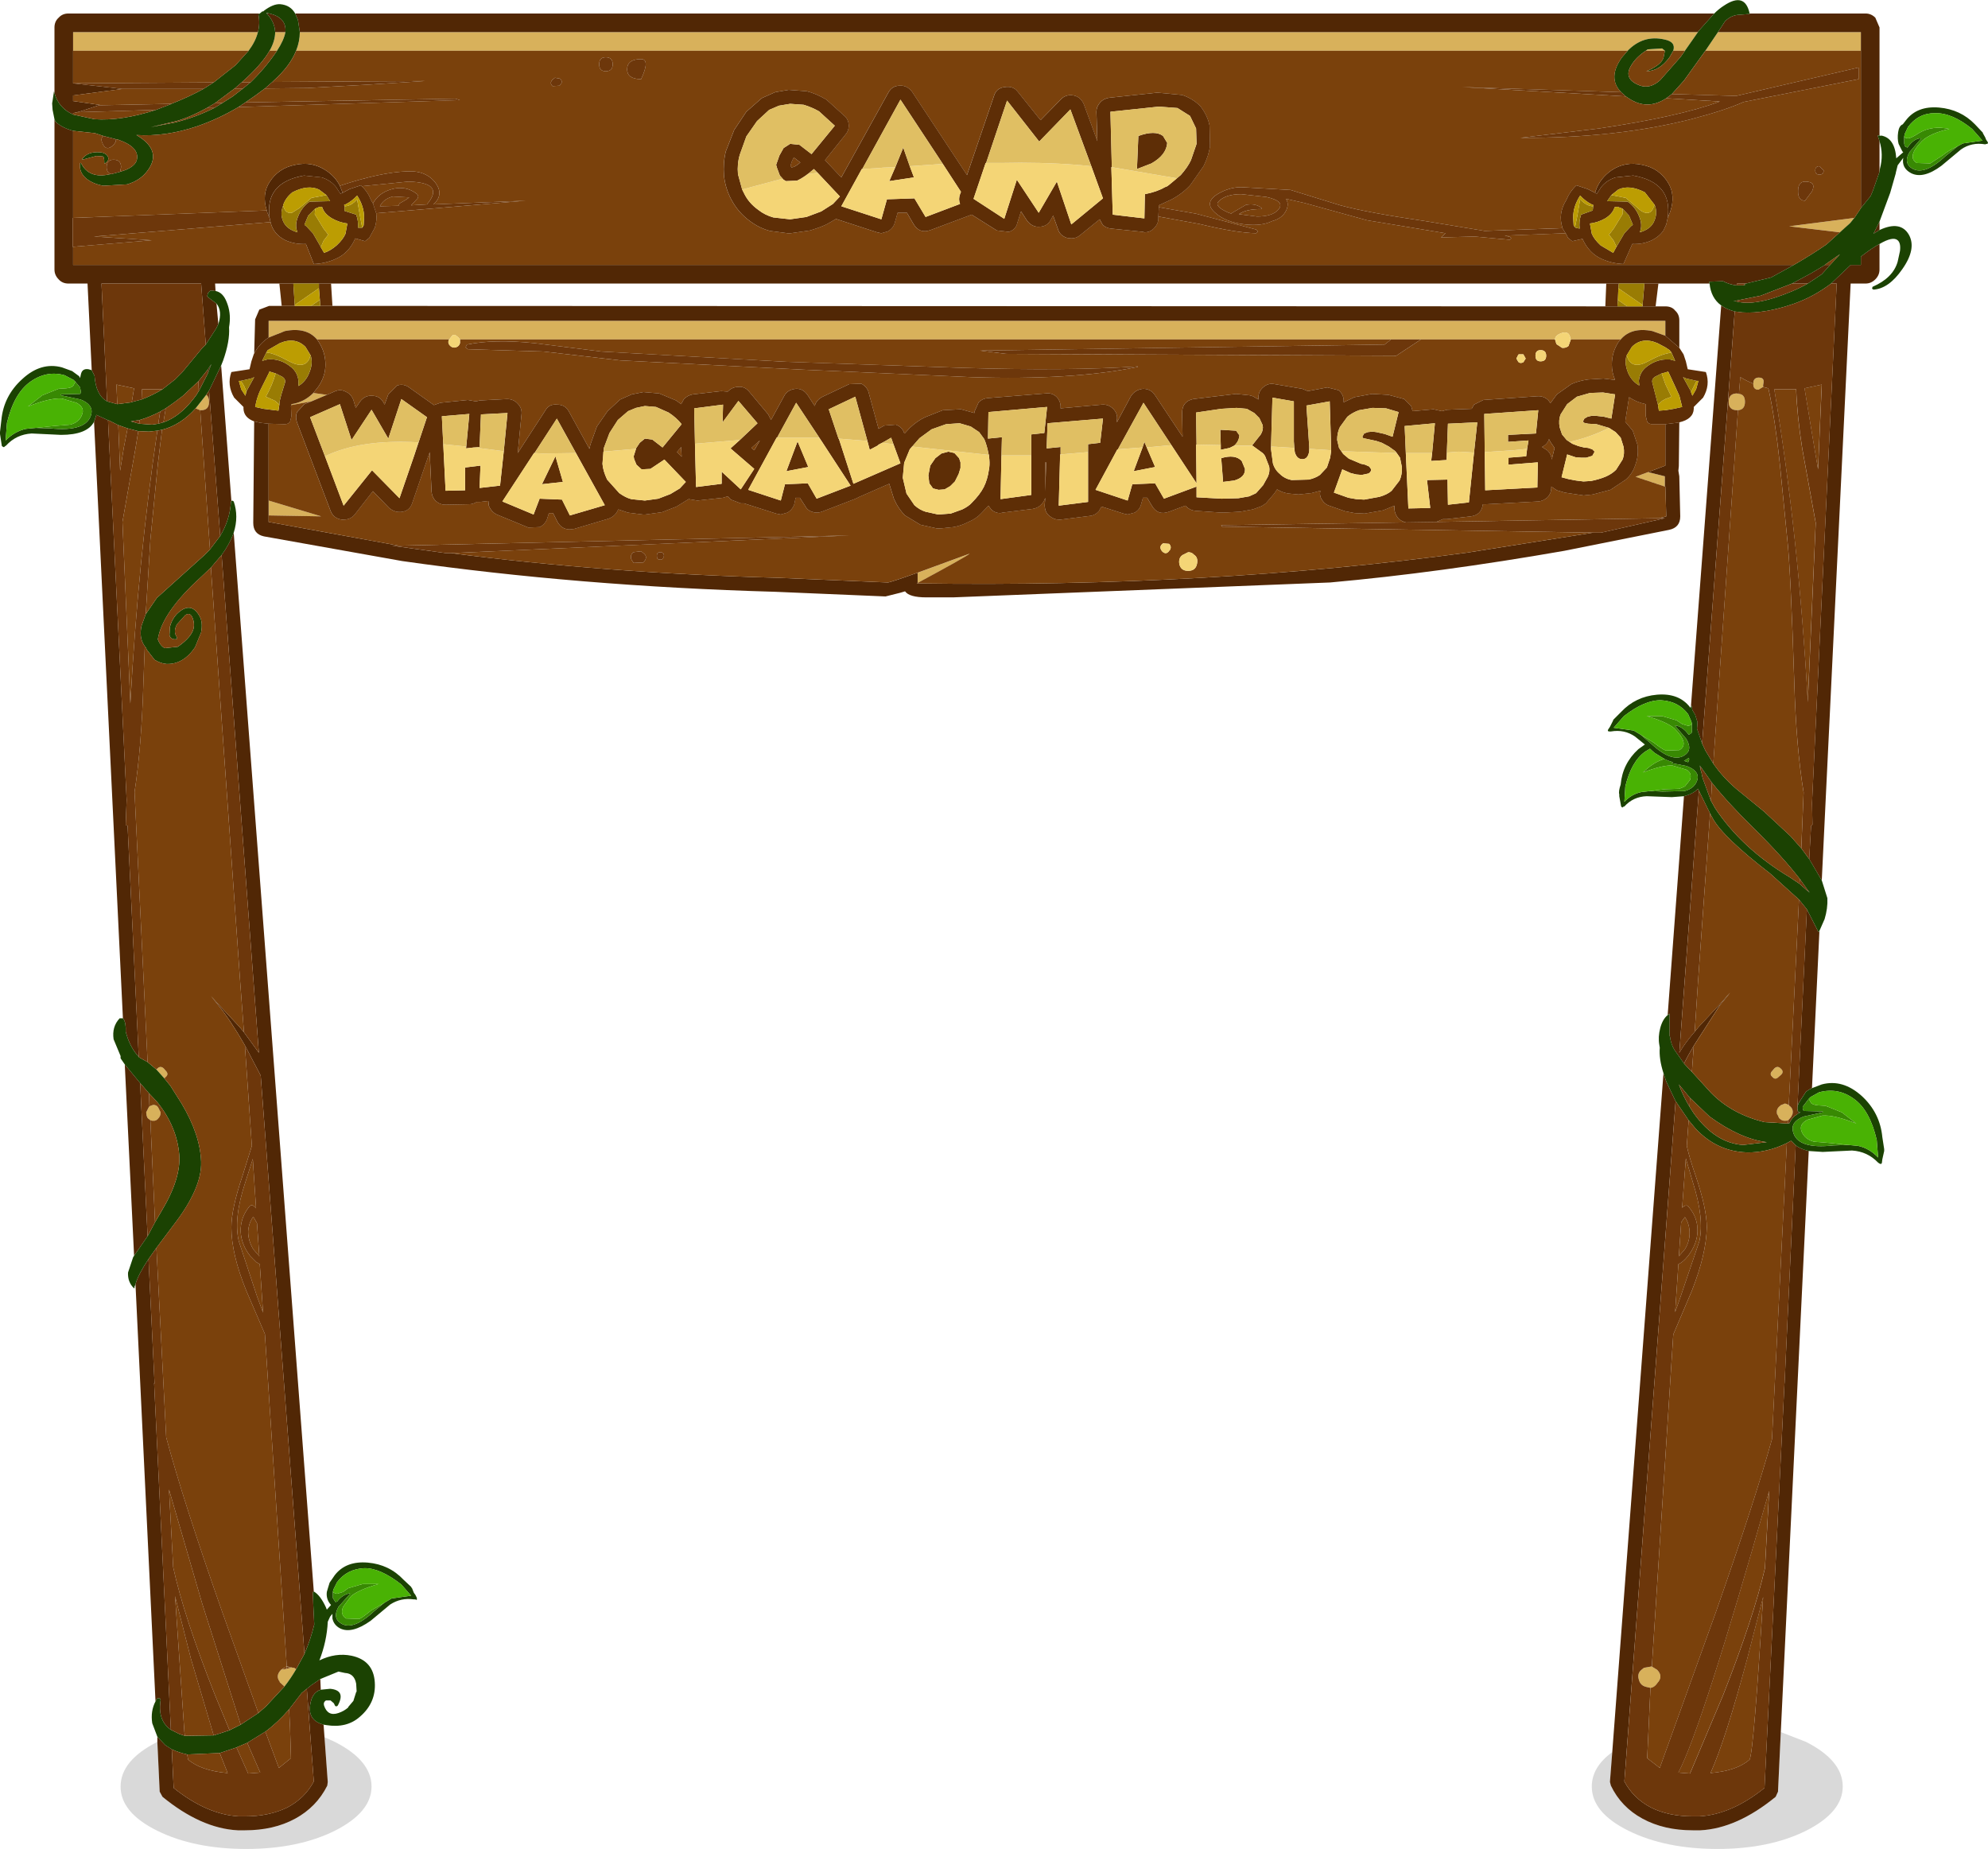
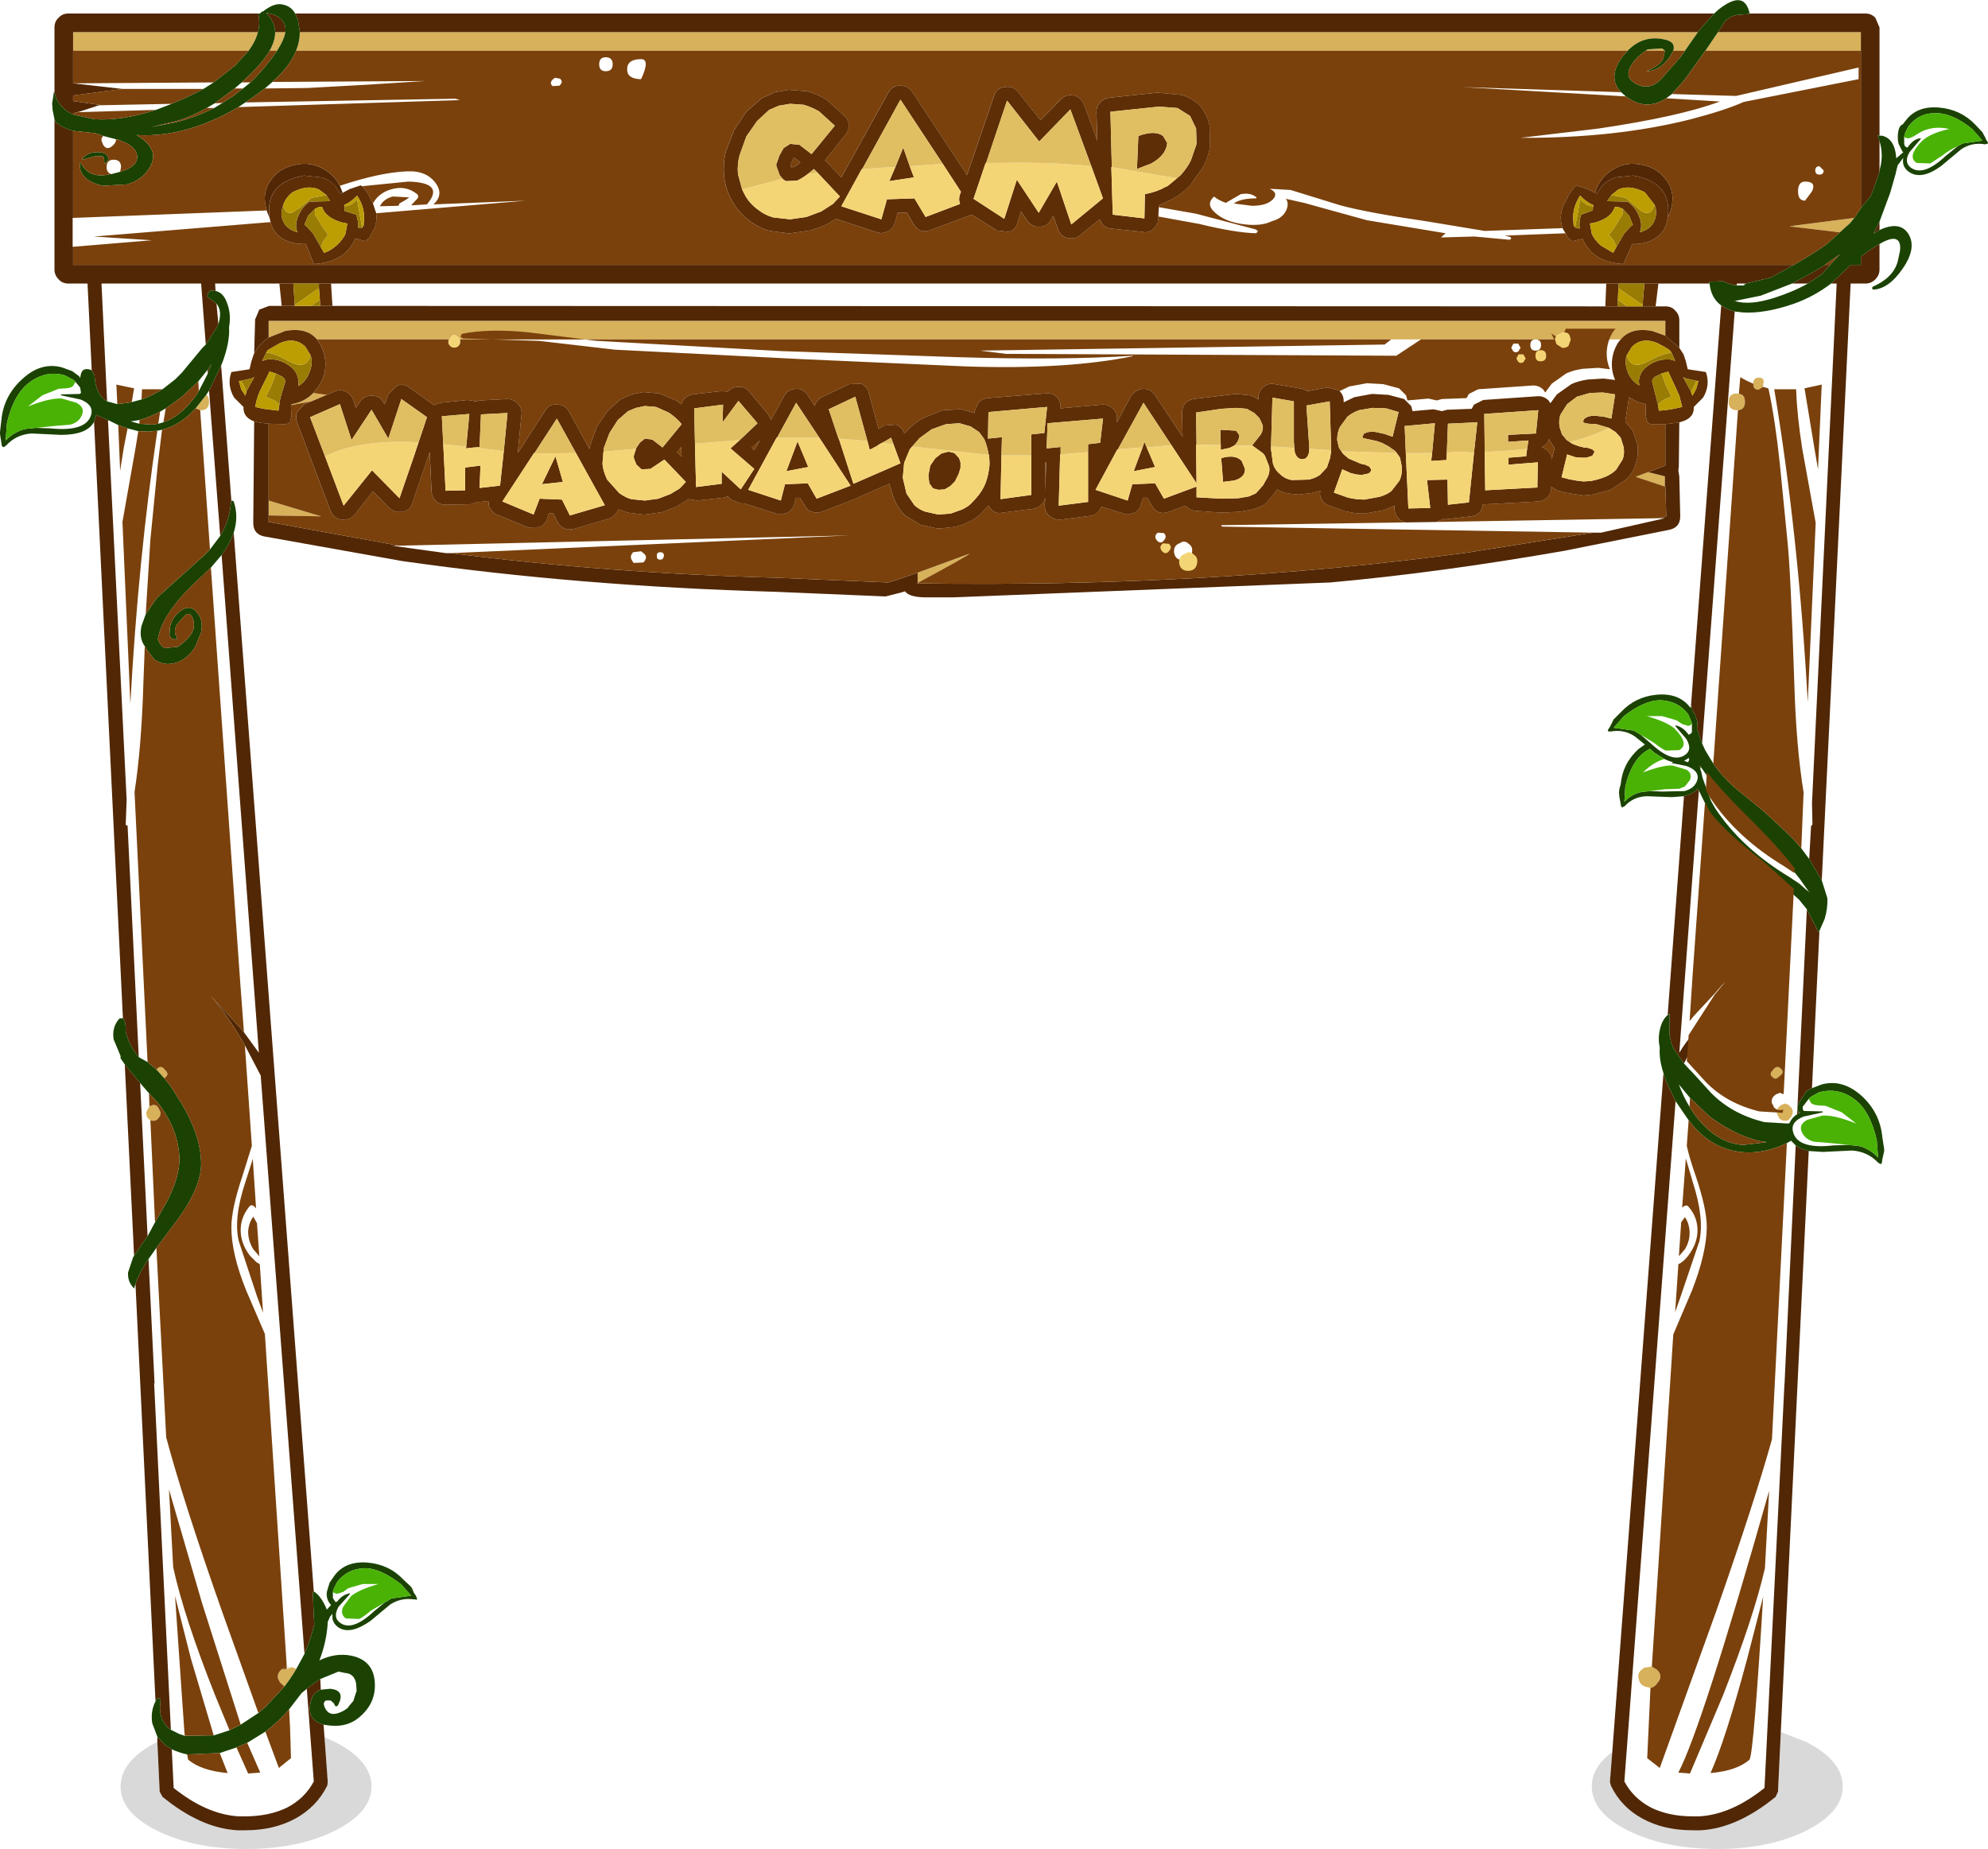
<svg xmlns="http://www.w3.org/2000/svg" version="1.1" width="213.5" height="198.55" viewBox="-106.55 -191.3 213.5 198.55" id="svg2">
  <defs id="defs59" />
  <g id="shape_1" style="stroke-linecap:round;stroke-linejoin:round">
    <path d="m 77.95,-187.85 m 0,0 -1.35,2 16.7,0 0,-2 -15.35,0 m -3.55,2 1.4,-2 -150.15,0 q 0,1 -0.4,2 l 143,0 q 1.7,-1.75 4,-1.2 1.2,0.25 0.9,1.2 l 1.25,0 m -4,-0.15 -0.2,0.15 2.05,0 -0.3,-0.25 -1.55,0.1 m -8.3,31.05 0.05,0.1 5.35,0 q 1.15,-1.35 3.4,-0.9 l 1.4,0.5 0,-1.6 -150,0 0,1.8 1.75,-0.7 q 2.3,-0.45 3.45,0.9 l 14.2,0 0.3,-0.4 q 0.2,-0.2 0.45,0 l 0.25,0.2 0.15,0.2 100,0 3.2,0 14.4,0 q 0,-0.4 0.6,-0.65 0.95,-0.35 1.05,0.55 m -133.55,6.05 -1.45,-0.2 q -1,1 -2.35,1.2 l 0,0.1 2.15,-0.4 1.65,-0.7 m 164,-18.95 0.05,-0.05 -7,0.9 5.45,0.65 1.1,-1 0.4,-0.5 m -23.45,27.75 3.15,1.05 0,-1.1 -1.8,-0.45 -1.35,0.5 m 11.75,-8.05 q 0,-0.8 -0.65,-0.85 l -0.2,-0.05 q -0.9,0 -0.9,0.9 0,0.9 0.9,0.9 l 0.1,0 q 0.75,-0.05 0.75,-0.9 m 1.45,-1.3 0.5,-0.3 0,-0.1 0,-0.1 0.05,-0.3 q 0.05,-0.5 -0.5,-0.5 l -0.1,0 q -0.45,0.05 -0.5,0.5 l 0,0.05 0,0.1 0,0.15 q 0.05,0.5 0.55,0.5 m -154.35,13.6 -5.65,-1.7 0,1.6 5.65,0.1 m 69.65,4 -5.6,2.05 0,1.1 q 5.2,-2.8 5.6,-3.15 m 86.75,56.3 0.35,-0.3 q 0.4,-0.35 0,-0.7 -0.35,-0.35 -0.7,0 l -0.3,0.35 q -0.2,0.3 0.1,0.55 0.25,0.3 0.55,0.1 m 0.95,4.6 0.2,-0.05 0.3,-0.35 0.05,-0.1 0.1,-0.2 q 0.15,-0.6 -0.4,-0.95 l 0.05,0 -0.05,-0.05 -0.4,-0.15 -0.5,0.2 0.05,0 q -0.55,0.35 -0.4,0.95 l 0.1,0.15 0.1,0.25 0.05,0.05 q 0.3,0.3 0.65,0.25 l 0.1,0 m -15.05,60.8 0.45,0.1 q 0.45,-0.05 0.8,-0.6 l 0.05,-0.05 q 0.5,-0.65 -0.15,-1.3 l -0.5,-0.3 -0.05,-0.05 -0.85,0.15 -0.25,0.2 q -0.5,0.4 -0.3,1.05 0.15,0.65 0.8,0.8 M -77,-187.85 q 0,0.95 -0.6,2 l 0.8,0 q 0.75,-1.15 0.9,-2 l -1.1,0 m -8.5,40.35 -0.05,0.05 0.5,0.2 0.1,0 q 0.85,0 0.85,-0.9 0,-0.55 -0.3,-0.75 l -1.1,1.4 m -4.15,70.95 -0.1,0.1 0.85,0.95 0.15,-0.15 q 0.3,-0.25 0.1,-0.55 l -0.3,-0.35 q -0.35,-0.35 -0.7,0 m 13.15,65.9 0.5,0.45 q 0.7,-0.9 1.25,-1.85 l -0.2,-0.15 -0.8,-0.15 -0.05,0 -0.05,0.05 -0.5,0.3 q -0.65,0.65 -0.15,1.3 l 0,0.05 m 1.3,-1.6 -0.55,0.15 -0.5,0.1 0.4,-0.3 0.1,0 0.75,0.1 -0.2,-0.05 m -3.65,-175.6 -19.85,0 0,2 18.85,0 q 0.75,-1 1,-2 m -11.65,115.35 -0.1,0.15 -0.25,0.5 0.05,0.35 0.05,0.15 0.05,0.1 0.05,0.05 0.25,0.2 0.2,0.05 0.25,0 q 0.25,-0.05 0.4,-0.25 0.25,-0.25 0.25,-0.65 l -0.25,-0.5 q -0.15,-0.3 -0.55,-0.3 l -0.4,0.15" id="path5" style="fill:#d8b15b;fill-opacity:1;stroke:none" />
    <path d="M 77.95,-187.85" id="path7" style="fill:none;stroke:none" />
    <path d="m 78.7,-189 m 0,0 -0.75,1.15 15.35,0 0,2 0,16.9 1.05,-1.3 0.25,-0.6 0.7,-2 0,-3.3 -0.2,-0.6 0.2,0 0,-11.6 -0.45,-1.05 q -0.45,-0.45 -1.05,-0.45 l -12.45,0 0,0.05 -1.3,0.1 q -0.75,0.1 -1.3,0.65 L 78.7,-189 m -2.85,1.05 1.7,-1.9 -152.4,0 0.3,0.7 0.2,1.3 150.15,0 0.05,-0.1 m -11,17.05 -0.1,0.3 0.2,0.1 0.45,-0.7 q 0.6,-0.75 1.55,-1.05 l 1.9,-0.2 q 4.25,0.75 3.7,4.55 l 0.25,-0.6 q 0.65,-1.85 -0.25,-3.25 -0.95,-1.5 -2.75,-1.85 -1.8,-0.4 -3.3,0.6 -1.2,0.85 -1.65,2.1 m 15.15,10.05 0.95,0 2.7,-0.65 2.1,-1.15 0.35,-0.2 -184.8,0 0,-1.95 -0.05,0 0,-3.1 0.05,0 0,-9.35 q -1.25,-0.35 -1.9,-1 l -0.1,-0.25 0,16.15 q 0,0.6 0.45,1.05 0.4,0.45 1.05,0.45 l 2.05,0 0.45,9.3 0.3,0.6 q 0.15,2.1 1.35,2.75 l -0.6,-12.65 10.7,0 0.5,6.55 1.1,-1.7 0.25,-0.5 -0.2,-2.2 -0.8,-0.6 -0.2,-0.2 0.1,-0.35 0.25,-0.25 0.55,0.05 -0.05,-0.8 6.9,0 1.5,0 2.75,0 1.3,0 136.95,0 1.35,0 2.75,0 1.5,0 5.5,0 -0.05,-0.2 1.5,-0.05 q 0.65,0.35 1.45,0.45 l 0.05,-0.2 m -7.7,4 0,1.6 1.5,1.3 0,-2.95 q 0,-0.65 -0.45,-1.05 -0.35,-0.45 -1.05,-0.45 l -1.05,0 -1.4,0 -1.65,0 -1.05,0 -1.3,0 -136.7,-0.05 -1.3,0 -1,0 -1.75,0 -1.4,0 -1.35,0 -1.05,0.4 -0.45,1.05 -0.1,3.65 q 0.6,-1.1 1.55,-1.7 l 0,-1.8 150,0 m 7.55,-2.1 0,-0.05 -0.25,0 0.25,0.05 m 6.05,-1.9 1.7,0 1.5,-1 0.9,-1 -0.55,0 -0.25,0.15 -0.5,0.3 -0.75,0.45 -2.05,1.1 m -6.15,3 q -0.9,-0.25 -1.45,-0.65 l -3.25,43.05 0.05,-0.1 0.1,0.5 0.3,0.5 0.25,0.8 -0.05,0.7 0.55,1.6 3.5,-46.4 m 12.4,-4.95 -2.05,1.95 0.6,0 -2.65,55.8 0.05,2.3 -0.1,0.1 -0.05,0.05 -0.2,3.55 1.35,2.3 3.1,-64.1 1.6,0 q 0.6,0 1.05,-0.45 0.45,-0.45 0.45,-1.05 l 0,-2.75 q -0.75,0.4 -1.8,1.2 l -0.2,0.15 0,0.9 -1.1,0 -0.05,0.05 m 2.5,-3.4 0.65,-0.4 0,-0.9 -0.65,1.3 m -22.25,30.35 -0.8,0.2 0.65,0 -6.85,1.55 -0.85,0 -13.55,2.15 q -27.65,3.75 -58.95,3.3 l -0.05,0 -0.1,0 0.1,-0.05 0,-1.1 q -2.95,1.05 -3.2,1.05 l -11.75,-0.5 q -18.5,-0.5 -35.15,-2.65 l -0.55,0 -5.8,-0.8 0.75,0 -14,-2.55 0,-0.7 0,-1.6 0,-8.25 -0.9,-0.1 -0.65,-0.15 -0.1,10.9 q 0,1.2 1.15,1.45 l 14.85,2.65 q 18.95,2.7 40.05,3.3 l 11.85,0.5 1.6,-0.4 0.5,-0.15 q 0.45,0.65 2.3,0.65 l 2.85,0 40.5,-1.6 q 11.7,-1.05 25.15,-3.4 l 11.25,-2.25 q 1.2,-0.25 1.2,-1.45 l -0.1,-4.3 -0.1,-0.6 0.05,-0.5 0.05,-4.7 -0.25,0.05 -1.25,0.15 0,4.45 -1.85,0.7 1.8,0.45 0,1.1 0.05,0 0.1,3.2 m 3.65,27.15 0.05,-0.25 -0.1,-0.15 0.05,0.4 m -0.25,2.1 q -0.5,0.55 -1.5,0.8 l -1.75,23.5 0.2,-0.15 0,2.05 0,0.3 0.05,0.15 q 0.1,0.75 0.45,1.35 l 1.05,1.5 0.45,-0.85 0.6,-1.05 2.8,-4.35 q 2.25,-2.7 -0.1,0 l -2.15,2.3 -0.45,0.55 q -1,1.15 -1.65,2.25 l 2.1,-28.15 -0.1,-0.2 m 12.95,15.4 -1.25,-2.45 -1.05,22 0.35,-0.2 -0.1,-0.05 0,0.05 -0.1,0 q -0.25,-0.45 0.05,-1.05 l 0.65,-1 q 0.1,-0.25 0.75,-0.55 l 0.8,-16.9 -0.1,0.15 m -1.15,-4.5 0,0.1 0.2,0.15 -0.2,-0.25 m -15.2,20.55 -0.3,-0.9 -5.5,72.9 -0.25,3.2 0.1,0.4 q 1.1,2.3 3.4,3.55 2.3,1.25 5.4,1.25 l 0.8,0 q 3.95,-0.2 8.1,-3.6 l 0.25,-0.55 0.3,-6.4 3,-62.4 q -0.85,-0.2 -1.4,-0.6 l -1.2,25.65 0,-0.2 -2.15,43.55 q -3.55,2.85 -7,3.05 l -0.7,0 q -2.6,0 -4.5,-0.95 -1.9,-1 -2.85,-2.8 l 5.5,-73.05 -1,-2.1 M -100.7,-181.3 q 0.45,1.6 2,2.3 l 0,-0.15 0.45,-0.1 -0.05,0 0.25,-0.05 2.15,-0.7 0.3,0 -3.1,-0.45 0,-0.6 5.3,-0.7 -5.3,-0.6 0,-3.5 0,-2 19.85,0 q 0.25,-0.95 0.05,-1.9 l 0.15,-0.1 -20.55,0 q -0.65,0 -1.05,0.45 -0.45,0.4 -0.45,1.05 l 0,7.05 m 22.8,-8.55 q 0.85,0.9 0.9,2 l 1.1,0 q 0.15,-1.55 -1.7,-2 l -0.3,0 m -3.8,52.35 -1.1,-14.55 -1.3,2.7 1.2,15.6 q 1.05,-1.75 1.15,-3.65 l 0.05,-0.1 m 8.85,117.1 -8.6,-113.7 q -0.4,1.15 -1.3,2.4 l 4,53.45 -1.6,-2.2 -0.5,-0.6 -2.15,-2.3 -0.9,-1 0.8,1 q 1.3,1.6 2.85,4.3 l 1.7,3.25 4.7,62.1 q 0.65,-1.5 1.05,-3.15 l -0.1,-2 -0.05,-1.4 0.05,-0.15 0.05,0 m 1.15,15.65 -0.1,-1.35 q -1.9,-0.5 -1.35,-2.55 0.25,-0.95 1.05,-1.2 l -0.05,-1.15 -0.95,0.65 -0.5,0.4 0.75,9.95 q -0.95,1.8 -2.85,2.8 -1.95,0.95 -4.55,0.95 l -0.65,0 q -3.45,-0.2 -7,-3.05 l -0.2,-4.15 -0.7,-0.45 -0.85,-0.9 0,0.55 0.25,5.35 0.3,0.55 q 4.15,3.4 8.1,3.6 l 0.75,0 q 3.1,0 5.4,-1.25 2.3,-1.25 3.45,-3.55 l 0.05,-0.4 -0.35,-4.8 M -92,-53.4 l 2.15,44.8 0.15,-0.3 0.3,-0.05 0.1,0.2 q -0.35,2.2 1.1,3.2 l -1.8,-37.25 0.05,0.1 -0.65,-13.4 q -1.1,1.65 -1.4,2.7 m -1.15,-23.6 1,20.55 1.45,-2.1 -0.8,-16.45 -1.65,-2 m -3.3,-69 3.1,64.05 0.05,0.05 q 0.3,0.45 0.25,1.4 0.35,1.3 1,2.2 l 0.4,0.5 -1.2,-24.85 -0.1,0 -0.1,-0.1 0.1,-2.65 -2,-40.75 -0.05,-0.05 -1.2,-0.55 -0.2,0.6 -0.05,0.15 m 12.6,-6.2 -0.4,0.6 0,0.45 0.4,-1.05 m 6,-16.3 0.25,0.6 q -0.55,-3.8 3.7,-4.55 l 1.9,0.2 q 0.95,0.3 1.55,1.05 l 0.45,0.7 0.25,-0.1 -0.3,-0.75 q -0.5,-1 -1.5,-1.65 -1.5,-1 -3.3,-0.6 -1.8,0.35 -2.75,1.85 -0.85,1.3 -0.3,3.05 l 0.05,0.2" id="path9" style="fill:#512705;fill-opacity:1;stroke:none" />
    <path d="M 78.7,-189" id="path11" style="fill:none;stroke:none" />
    <path d="m 81.35,-189.85 m 0,0 q -0.5,-2.35 -2.75,-0.85 -0.55,0.35 -1.05,0.85 l -1.7,1.9 -0.05,0.1 -1.4,2 -0.45,0.65 -2.2,2.5 q -1.2,1.1 -2.5,0.45 -1.45,-0.7 -0.6,-2.05 0.5,-0.85 1.55,-1.55 l 0.2,-0.15 1.55,-0.1 0.3,0.25 -0.15,0.75 q -0.25,0.8 -1.85,1.45 1.4,0 2.5,-1.5 l 0.4,-0.7 q 0.3,-0.95 -0.9,-1.2 -2.3,-0.55 -4,1.2 l -0.6,0.7 q -1.6,2.2 -0.1,3.75 l 0.5,0.45 0.3,0.2 q 2,1.35 4.05,0 l 0.6,-0.45 1.3,-1.45 2.3,-3.2 1.35,-2 0.75,-1.15 0.05,-0.05 q 0.55,-0.55 1.3,-0.65 l 1.3,-0.1 0,-0.05 m -0.45,29.2 -0.95,0 q -0.8,-0.1 -1.45,-0.45 l -1.5,0.05 0.05,0.2 q 0.15,1.55 1.25,2.35 0.55,0.4 1.45,0.65 l 0.85,0.1 q 2.4,0.15 5.55,-0.95 2.1,-0.75 3.95,-2.15 l 2.05,-1.95 0.05,-0.05 1.1,0 0,-0.9 0.2,-0.15 q 1.05,-0.8 1.8,-1.2 1.45,-0.85 1.95,-0.4 0.35,0.3 0.25,1.15 l -0.25,1.15 q -0.5,1.75 -2.7,2.7 l -0.05,0.2 0.15,0.1 q 1.65,-0.1 3.1,-2.2 1.55,-2.2 0.7,-3.7 -0.9,-1.55 -3.15,-0.5 l -0.65,0.4 0.65,-1.3 1.15,-3.1 0.6,-2.1 0,-0.05 0.05,-0.2 0.15,-0.6 0.6,-0.8 q -0.2,1.1 0.85,1.65 1.3,0.65 3.25,-0.8 l 2.1,-1.75 q 1.15,-0.8 2.6,-0.55 l 0.15,-0.05 0.1,0 0.05,-0.15 -0.2,-0.3 -0.1,-0.25 -0.25,-0.45 0,-0.05 -0.85,-0.9 q -1.55,-1.6 -3.85,-1.8 -2.35,-0.2 -3.55,1.35 l -0.35,0.45 q -0.4,0.15 -0.5,0.85 -0.1,0.7 0.05,1.25 l 0.4,0.8 0.1,0.1 -0.75,0.65 q -0.15,-2.2 -1.65,-2.45 l 0,0.05 -0.15,-0.05 -0.2,0 0.2,0.6 q 0.45,1.45 0.05,2.95 l -0.05,0.35 -0.7,2 -0.25,0.6 -1.05,1.3 -0.7,1.05 -0.05,0.05 -0.4,0.5 -2.55,2.3 q -1.35,0.95 -3.5,2.2 l -0.35,0.2 -2.1,1.15 -2.7,0.65 -0.25,0.15 0.2,0.05 m -181.5,-17.6 q 0.65,0.65 1.9,1 l 2.35,0.25 0.9,0.3 1.35,0.35 0.25,0.05 q 2.3,0.8 2,2.15 -0.15,0.65 -1.2,1.1 l -0.6,0.2 -0.95,0.25 -0.1,0 q -2.3,0.55 -3.15,-1.2 l -0.1,0 q -0.15,1 0.7,1.7 0.7,0.55 1.8,0.75 l 2.55,-0.15 q 1.35,-0.4 2.1,-1.35 1.8,-2.25 -1.1,-3.95 3.15,0.2 6.55,-0.95 2.3,-0.8 4.4,-2.05 l 0.75,-0.5 q 1.05,-0.7 2.1,-1.5 l 0.8,-0.7 0.1,-0.1 q 1.8,-1.6 2.45,-3.25 0.4,-1 0.4,-2 l -0.2,-1.3 -0.3,-0.7 q -0.5,-0.9 -1.6,-1 -0.75,-0.05 -1.75,0.7 l -0.1,0.1 -0.05,-0.05 -0.3,0.25 -0.15,0.1 q 0.2,0.95 -0.05,1.9 -0.25,1 -1,2 l -1.4,1.55 -2.35,1.85 -1.1,0.7 q -1.55,0.85 -3.45,1.6 -0.15,0.1 -0.35,0.15 l -1.3,0.5 q -3.7,1.2 -6.6,1 l -2.3,-0.5 q -1.55,-0.7 -2,-2.3 l -0.05,-0.2 -0.15,1 -0.05,0.3 0.05,0.7 0.2,1 0.1,0.25 m 4.2,27.3 -0.3,-0.6 -0.35,-0.1 q -0.65,-0.1 -0.8,0.5 l -0.1,0.45 -0.1,-0.2 -0.75,-0.55 -1.1,-0.4 q -2.25,-0.6 -4.25,1.25 -2,1.8 -2.25,4.4 l -0.15,1.3 0,0.2 0.2,1.3 0.15,0.1 q 0.1,0.05 0.15,-0.05 l 0.15,-0.1 q 1.1,-1.2 2.75,-1.3 l 3.15,0.15 q 2.8,0 3.55,-1.4 l 0.05,-0.15 0.2,-0.6 1.2,0.55 0.05,0.05 0.1,0 1,0.5 1,0.35 1.15,0.3 1.15,0.05 0.9,-0.1 0.5,-0.1 q 2,-0.5 3.6,-2.3 l 0.05,-0.05 1.1,-1.4 0.3,-0.45 1.3,-2.7 0.2,-0.5 q 0.75,-2.1 0.65,-3.6 l 0.05,-0.35 q 0.15,-1.25 -0.3,-2.35 -0.4,-1.05 -1.2,-1.2 l -0.55,-0.05 -0.25,0.25 -0.1,0.35 0.2,0.2 0.8,0.6 q 0.65,0.8 0.2,2.2 l -0.25,0.5 -1.1,1.7 -0.4,0.4 -2.15,2.6 -0.6,0.6 -0.15,0.15 -1.35,1.05 q -1.05,0.65 -2.25,1.1 l -0.95,0.25 -0.1,0.05 -1.55,0.2 -1.1,-0.3 q -1.2,-0.65 -1.35,-2.75 m 180.35,-8.35 q -2.55,0.8 -4.1,0.35 l -0.25,-0.05 0.25,0 2.7,-0.55 3.35,-1.3 2.05,-1.1 0.75,-0.45 0.5,-0.3 0.25,-0.15 0.1,-0.1 1.5,-1.05 -1.05,1.15 -0.9,1 -1.5,1 q -1.6,0.9 -3.65,1.55 m -8.85,43.75 -0.05,0.1 0,0.05 -0.05,0.1 -0.05,-0.05 q -1.2,-1.55 -3.55,-1.35 -2.3,0.2 -3.85,1.85 l -0.85,0.85 0,0.05 -0.35,0.7 -0.2,0.3 q -0.1,0.2 0.15,0.2 l 0.15,0 q 1.45,-0.25 2.6,0.55 l 1.05,0.85 -0.7,0.5 q -1.7,1.55 -1.9,3.8 -0.25,0.75 -0.15,1.05 l 0,0.2 0.2,1.1 0.1,0.1 q 0.05,0.05 0.1,-0.05 l 0.15,-0.05 q 0.95,-1.05 2.4,-1.1 l 2.7,0.1 1.3,-0.1 q 1,-0.25 1.5,-0.8 l 0.1,0.2 1.2,2.45 0.3,0.55 q 1.1,2 6.15,5.9 l 3.1,2.8 0.85,1.05 1.25,2.45 0.1,-0.15 0.55,-1.25 q 0.35,-1.15 0.3,-2.25 l -0.6,-1.9 -1.35,-2.3 -0.85,-1.15 -1.15,-1.3 -2.85,-2.65 -3,-2.45 q -1.45,-1.25 -2.45,-2.7 l -0.85,-1.4 -0.35,-0.75 -0.55,-1.6 0.05,-0.7 -0.25,-0.8 -0.3,-0.5 -0.1,-0.5 m 0,1.75 0.05,0.25 0,0.9 -0.15,0.15 -0.2,0.1 q -0.6,-0.85 -1.4,-1 l -0.05,0.05 1.2,1.4 q 0.65,1.1 -0.05,1.65 -1.35,1.1 -3.8,-1.2 l -1.05,-0.9 -0.75,-0.45 -2.15,-0.3 1.1,-1.25 q 2.25,-1.75 4,-1.7 1.85,0.1 2.9,1.5 l 0.35,0.8 m 1.05,5.35 -0.1,-0.25 -0.05,-0.4 0.1,0.15 1.2,1.7 q 1.75,2.2 4.45,4.85 3.1,3.05 5,5.5 l 0.85,1.2 0.2,0.25 -0.2,-0.15 -0.9,-0.8 -1.05,-0.7 q -5.15,-3.1 -8,-7.4 l -0.45,-0.8 -0.9,-2.45 -0.15,-0.7 m 11.55,40.75 1.5,0.1 3.15,-0.15 q 1.65,0.1 2.8,1.3 l 0.15,0.1 0.15,0.05 0.1,-0.1 0.05,-0.4 0.2,-0.9 0,-0.2 -0.2,-1.3 q -0.25,-2.6 -2.2,-4.4 -2.05,-1.85 -4.3,-1.25 l -1.05,0.4 q -0.65,0.3 -0.75,0.55 l -0.65,1 q -0.3,0.6 -0.05,1.05 l 0.1,0 0,-0.05 0.1,0.05 -0.35,0.2 q -0.55,0.35 -0.8,0.9 l 0,0.05 -0.2,0.05 -2.5,-0.15 q -3.5,-0.85 -5.75,-3.15 l -2.05,-2.25 -0.3,-0.3 -0.55,-0.6 -1.05,-1.5 q -0.35,-0.6 -0.45,-1.35 l -0.05,-0.15 0,-0.3 0,-2.05 -0.2,0.15 q -0.55,0.45 -0.8,1.4 -0.25,0.95 -0.1,1.8 l 0.05,0.3 q -0.1,1.2 0.4,2.75 l 0.3,0.9 1,2.1 1.4,2.05 0.75,0.9 q 2.3,2.45 5.5,2.55 2.15,0.05 4.3,-1 l 0.45,-0.25 0.5,0.5 q 0.55,0.4 1.4,0.6 m -12.35,-4.05 -0.45,-0.7 q -0.7,-1.15 -1.15,-2.4 l 1.2,1.45 2.1,2 q 3.3,2.4 6.15,2.75 l -2.55,0.3 q -3,-0.2 -5.3,-3.4 m -153.25,-118.1 -0.05,-0.05 0.35,0.05 q 1.85,0.45 1.7,2 -0.15,0.85 -0.9,2 l -0.1,0.15 q -1.2,1.75 -2.75,3.25 l -0.8,0.65 -1.1,0.85 -1.1,0.7 -0.9,0.55 q -2,1 -4.2,1.55 l -2.6,0.5 2.75,-0.65 q 1.55,-0.45 3.25,-1.4 l 0.85,-0.5 2.15,-1.6 0.75,-0.65 0.6,-0.55 q 1.65,-1.55 2.4,-2.85 0.6,-1.05 0.6,-2 -0.05,-1.1 -0.9,-2 m -3.7,52.3 -0.1,0.05 -0.05,0.1 q -0.1,1.9 -1.15,3.65 l -1.1,1.45 -0.7,0.7 -5,4.5 -1.2,1.75 -0.45,1.25 q -0.3,1.3 0.35,2.2 l 0.15,0.2 0.05,0.15 0.85,1.1 q 0.65,0.4 1.3,0.45 1.8,0.05 3.05,-1.8 l 0.65,-1.6 q 0.2,-1.05 -0.15,-1.7 -0.7,-1.3 -1.75,-0.8 -1.1,0.6 -1.45,1.9 l -0.05,0.9 q 0.1,0.45 0.6,0.45 0.35,0 0.15,-0.3 -0.35,-0.55 0.05,-1.3 l 0.9,-1 q 0.55,-0.35 0.8,0.35 0.2,0.55 0.1,1.05 -0.2,0.95 -1.7,2 l -1.4,0.15 q -0.5,-0.25 -0.75,-0.95 0.45,-2.9 4.65,-6.7 l 1.05,-1 1.15,-1.35 q 0.9,-1.25 1.3,-2.4 0.55,-1.75 0,-3.35 l -0.15,-0.1 m 10.05,118.85 q -0.6,-1.3 -1.3,-1.7 l -0.05,0 -0.05,0.15 0.05,1.4 0.1,2 q -0.4,1.65 -1.05,3.15 l -0.9,1.65 q -0.55,0.95 -1.25,1.85 l -2,2.15 -0.8,0.7 -1.9,1.25 -1.2,0.6 -1.05,0.35 -0.65,0.2 -3.1,0.05 -0.6,-0.2 -0.9,-0.45 q -1.45,-1 -1.1,-3.2 l -0.1,-0.2 -0.3,0.05 -0.15,0.3 q -0.55,1.05 -0.35,2.35 l 0.55,1.45 0.85,0.9 0.7,0.45 q 0.75,0.35 1.65,0.55 l 3.5,-0.15 1.8,-0.6 0.1,-0.05 1.05,-0.45 1.95,-1.2 q 1.35,-1 2.55,-2.4 l 1.35,-1.75 0.55,-0.45 0.5,-0.4 0.95,-0.65 1.95,-0.8 0.7,0.15 q 1,0.05 1.2,1.15 l 0.05,0.85 -0.05,0.05 -0.3,0.95 -0.55,0.65 0,0.05 q -0.45,0.4 -1.05,0.6 -1.15,0.4 -1.55,-0.8 -0.1,-0.35 0.2,-0.55 l 0.5,0 0.35,0.3 0.15,0.3 q 0.2,0.1 0.3,-0.1 0.85,-1.6 -0.85,-1.75 l -1,0.1 q -0.8,0.25 -1.05,1.2 -0.55,2.05 1.35,2.55 l 0.3,0.05 q 2.2,0.35 3.6,-0.9 1.75,-1.5 1.6,-3.7 -0.15,-2.35 -2.5,-2.85 -1.7,-0.35 -3.45,0.5 0.8,-2.05 0.9,-4.15 l 0.25,-0.55 0.25,-0.3 0,0.5 q 0.15,0.7 0.8,1.05 1.25,0.65 3.3,-0.8 l 2.1,-1.75 q 1.15,-0.75 2.55,-0.55 l 0.15,0 q 0.25,0.15 0.15,-0.2 l -0.15,-0.3 -0.15,-0.2 -0.2,-0.5 -0.05,-0.05 -0.05,-0.1 -0.8,-0.75 q -1.55,-1.65 -3.85,-1.85 -2.35,-0.2 -3.55,1.35 l -0.55,0.8 -0.2,0.65 -0.1,0.35 q -0.1,0.8 0.45,1.4 l -0.45,0.5 -0.1,-0.25 m -20.5,-34.55 0.05,-0.15 q 0.3,-1.05 1.4,-2.7 l 0.85,-1.2 1.8,-2.4 q 3.1,-4 3,-6.85 -0.1,-2.9 -2.1,-6.25 l -1.2,-1.9 -0.65,-0.8 -0.85,-0.95 -0.95,-0.8 -0.9,-0.5 -0.05,-0.05 -0.4,-0.5 q -0.65,-0.9 -1,-2.2 0.05,-0.95 -0.25,-1.4 l -0.05,-0.05 -0.35,0 q -0.85,0.9 -0.65,2.25 l 0.75,1.8 0,0.25 0.45,0.65 1.65,2 0.95,1.1 0.85,0.9 q 2.15,2.65 2.4,5.7 0.2,2.55 -1.9,6.05 l -0.7,1.2 -0.8,1.5 -1.45,2.1 -0.1,0.15 -0.55,1.65 q -0.05,1 0.6,1.65 0.1,0.1 0.1,-0.05 l 0,-0.1 0.05,-0.1 m -0.45,-92.8 0.95,-0.15 q 1.05,-0.3 2.2,-0.9 l 0.6,-0.35 q 0.9,-0.6 1.85,-1.35 l 1.65,-1.55 1,-1.25 0.4,-0.6 -0.4,1.05 -0.95,1.85 -0.1,0.15 -0.15,0.25 -0.3,0.4 q -1.5,1.95 -3.25,2.55 l -0.55,0.15 -0.65,0.1 -1.4,-0.1 -0.9,-0.25 m 167.35,36.35 -0.1,0.25 -0.15,-0.05 -0.3,-0.1 0.1,-0.05 0.4,-0.25 0.05,0.05 0,0.15 m -2.65,-0.1 q 0.5,0.25 0.95,0.35 l -0.15,0.05 0,0.05 1.55,0.3 0.25,0.1 q 1.15,0.5 0.95,1.35 -0.25,0.95 -1.4,1.25 l -2.35,0.05 -1.35,-0.05 -0.9,0.1 q -1.05,0.2 -1.85,1.05 l 0.1,-1.65 q 0.65,-2.7 2.15,-3.75 l 0.5,-0.3 q 0.2,0.2 0.5,0.45 l 1.05,0.65 m 25.75,-66.8 0.05,-0.3 0.35,-0.75 q 1.1,-1.5 2.9,-1.5 1.85,-0.05 4,1.7 l 0.45,0.5 0.65,0.75 -2.1,0.3 -0.55,0.3 -1.3,1.05 q -2.45,2.3 -3.8,1.2 -0.7,-0.6 -0.05,-1.65 l 1.2,-1.4 -0.05,-0.05 q -0.75,0.05 -1.4,1 l -0.2,-0.1 -0.1,-0.1 -0.05,-0.25 0,-0.7 m -10.25,103.3 0.2,-0.2 0.9,-0.5 q 2.05,-0.55 3.75,0.7 1.7,1.2 2.45,4.4 l 0.15,1.9 Q 94.2,-68 93,-68.25 l -1.05,-0.1 -1.6,0.05 q -3.9,0.45 -4.35,-1.5 -0.25,-1.05 1.15,-1.6 l 2.05,-0.45 0,-0.1 -2.05,-0.05 -0.1,-0.25 0,-0.2 0.65,-0.85 M -95.8,-174.95 q -1.35,-0.1 -1.95,0.75 l 0.05,0.05 1.5,-0.4 0.7,0.05 q 0.15,0.05 0.15,0.65 0,0.2 0.15,0.05 0.45,-0.35 0.2,-0.75 -0.25,-0.35 -0.8,-0.4 m -2.65,24.65 0.5,0.6 0.1,0.55 -0.1,0.15 -2.05,0.05 0,0.1 2.1,0.45 q 1.4,0.55 1.15,1.6 -0.5,1.9 -4.4,1.5 l -1.55,-0.05 -1.05,0.1 q -1.2,0.25 -2.2,1.25 l 0.15,-1.9 q 0.75,-3.15 2.5,-4.4 1.75,-1.25 3.7,-0.7 l 0.95,0.5 0.2,0.2 m 33.2,131.1 -1.1,0.9 q -2.45,2.3 -3.75,1.2 -0.7,-0.55 -0.1,-1.65 l 1.25,-1.4 -0.05,-0.05 q -0.8,0.15 -1.35,0.9 l -0.1,0 -0.05,0.05 -0.05,-0.05 -0.25,-0.4 0,-0.65 0.05,-0.25 0.4,-0.8 q 1.05,-1.4 2.9,-1.5 1.7,-0.05 4,1.75 l 1.05,1.2 -2.1,0.3 -0.75,0.45" id="path13" style="fill:#1b4202;fill-opacity:1;stroke:none" />
    <path d="M 81.35,-189.85" id="path15" style="fill:none;stroke:none" />
-     <path d="m 73.95,-185.2 m 0,0 0.45,-0.65 -1.25,0 -0.4,0.7 q -1.1,1.5 -2.5,1.5 1.6,-0.65 1.85,-1.45 l 0.15,-0.75 -2.05,0 q -1.05,0.7 -1.55,1.55 -0.85,1.35 0.6,2.05 1.3,0.65 2.5,-0.45 l 2.2,-2.5 m -6.3,0.05 0.6,-0.7 -143,0 q -0.65,1.65 -2.45,3.25 l -0.1,0.1 16.4,-0.1 -6.3,0.4 -6.35,0.35 -4.55,0.05 q -1.05,0.8 -2.1,1.5 l 22.55,-0.4 0.5,0.15 -23.8,0.75 q -2.1,1.25 -4.4,2.05 -3.4,1.15 -6.55,0.95 2.9,1.7 1.1,3.95 -0.75,0.95 -2.1,1.35 l -2.55,0.15 q -1.1,-0.2 -1.8,-0.75 -0.85,-0.7 -0.7,-1.7 l 0.1,0 q 0.85,1.75 3.15,1.2 l 0.1,0 q -0.5,-0.15 -0.5,-0.75 0,-0.8 0.75,-0.8 0.8,0 0.8,0.8 l -0.1,0.5 0.6,-0.2 q 1.05,-0.45 1.2,-1.1 0.3,-1.35 -2,-2.15 l -0.25,-0.05 q 0.05,0.3 -0.3,0.65 -0.7,0.65 -1.1,-0.1 l -0.05,-0.15 q -0.25,-0.45 0.1,-0.75 l -0.9,-0.3 -2.35,-0.25 0,9.35 20.8,-0.8 q -0.55,-1.75 0.3,-3.05 0.95,-1.5 2.75,-1.85 1.8,-0.4 3.3,0.6 1,0.65 1.5,1.65 4.35,-1.45 7.25,-1.55 2.1,-0.1 3.1,1.35 0.8,1.2 -0.3,2.2 l 9.9,-0.4 -16.05,1.35 q 0.1,0.75 -0.15,1.55 l -0.3,0.55 -0.3,0.55 -0.45,0.35 -1.05,-0.3 q -0.7,1.6 -2.1,2.2 -1.1,0.5 -2.35,0.55 l -0.85,-2.15 q -1.2,0.05 -2.2,-0.4 -1.3,-0.65 -1.6,-1.95 l -18.95,1.55 6.2,0.4 -8.45,0.7 0,1.95 184.8,0 q 2.15,-1.25 3.5,-2.2 l 2.55,-2.3 -1.1,1 -5.45,-0.65 7,-0.9 0.7,-1.05 0,-16.9 -16.7,0 -2.3,3.2 -1.3,1.45 6.9,0.2 13.15,-3.05 0,1.25 -12.35,2.45 q -2,0.9 -5.65,1.85 -8.1,2.05 -18.3,2 l 8.4,-1 q 8.75,-1.3 13,-2.9 l -5.75,-0.35 q -2.05,1.35 -4.05,0 l -0.3,-0.2 -17.55,-1 17.05,0.55 q -1.5,-1.55 0.1,-3.75 m -7.05,30.8 -0.15,-0.5 -14.4,0 -2.65,1.75 -41.9,-0.2 -2.8,-0.35 43.45,-0.65 0.7,-0.55 -100,0 0,0.4 q -0.1,0.35 -0.45,0.45 -0.3,0.1 -0.6,-0.15 -0.3,-0.3 -0.15,-0.65 l 0.05,-0.05 -14.2,0 0.2,0.3 q 0.7,1.1 0.7,2.4 0,1.25 -0.75,2.35 l -0.55,0.7 1.45,0.2 0.8,-0.35 q 0.65,-0.3 1.2,0 0.6,0.25 0.85,0.9 l 0.25,0.85 0.45,-0.65 q 0.5,-0.7 1.3,-0.65 0.85,0 1.25,0.75 l 0.1,0.2 0.4,-1.1 0.95,-0.95 q 0.7,-0.25 1.35,0.25 l 2.6,1.85 0.7,-0.25 2.95,-0.3 0.85,0.15 0.45,-0.1 2.9,-0.15 q 0.7,0 1.15,0.5 0.5,0.5 0.4,1.2 l -0.4,4.1 2.95,-4.55 q 0.4,-0.75 1.3,-0.65 0.85,0 1.25,0.75 l 2.2,4 0.1,-0.45 0.7,-1.95 1.15,-1.65 1.35,-1.25 1.25,-0.55 1.25,-0.25 1.7,0.15 1.8,0.75 0.55,0.4 0.3,-0.55 q 0.4,-0.4 0.95,-0.5 l 3.05,-0.35 0.7,0.05 q 0.5,-0.5 1.1,-0.5 0.7,-0.1 1.2,0.5 l 2.05,2.45 0.3,0.6 1.4,-2.55 q 0.35,-0.7 1.25,-0.8 0.8,-0.05 1.3,0.7 l 0.75,1.15 q 0.15,-0.65 0.85,-1 l 2.85,-1.35 1.3,-0.05 q 0.65,0.35 0.8,1 l 1.05,3.85 0.6,-0.35 1.25,-0.1 q 0.7,0.25 0.9,0.9 l 0.05,0.05 0.55,-0.6 q 0.8,-0.75 1.65,-1.15 l 1.9,-0.75 1.95,-0.1 1.45,0.4 0,-0.15 0.45,-1 q 0.4,-0.4 0.95,-0.45 l 6.25,-0.5 q 0.7,-0.1 1.2,0.4 0.45,0.5 0.4,1.2 l 4.45,-0.4 q 0.7,-0.05 1.2,0.45 0.5,0.5 0.4,1.2 l 0,0.25 1.5,-2.8 q 0.45,-0.7 1.3,-0.8 0.85,0 1.3,0.7 l 2.95,4.45 -0.05,-2.55 q 0,-1.25 1.2,-1.5 l 4.6,-0.55 1.45,0.15 0.35,0.1 0.6,0.35 0,-0.25 q 0,-0.65 0.55,-1.1 0.55,-0.45 1.2,-0.3 l 2.95,0.5 0.6,0.25 2.1,-0.4 1.2,0.3 q 0.55,0.45 0.55,1.15 l 0,0.15 1.15,-0.55 1.9,-0.35 1.75,0.1 1.7,0.45 0.75,0.75 0.15,0.55 2.25,-0.2 0.9,0.2 0.55,-0.15 2.65,-0.1 0.25,-0.45 1,-0.5 5.8,-0.4 q 0.7,-0.05 1.2,0.45 l 0.2,0.3 0.7,-0.95 1.55,-1.1 q 0.75,-0.35 1.8,-0.5 l 1.65,-0.1 1.25,0.15 q -0.35,-0.8 -0.35,-1.65 0,-1.3 0.7,-2.4 l 0.25,-0.3 -5.35,0 -0.25,0.7 q -0.3,0.25 -0.7,0.2 l -0.6,-0.4 m -2.25,1.25 q 0,-0.6 0.55,-0.6 0.6,0 0.6,0.6 0,0.6 -0.6,0.6 -0.55,0 -0.55,-0.6 m -1.8,-0.15 0.5,0 0.25,0.45 -0.25,0.4 q -0.3,0.15 -0.5,0 l -0.05,-0.05 -0.2,-0.35 0.2,-0.4 0.05,-0.05 m -29.8,-17.2 q -1.7,0 -2.45,0.8 -0.45,0.5 1,1.15 l 0.4,0.15 0,-0.05 1.55,-0.9 q 1.05,-0.2 1.7,0.35 l -0.05,0.1 q -1.65,0 -2.4,0.55 l 1.95,0.25 q 1.65,0 2.3,-0.75 0.75,-0.9 -1.3,-1.35 l -2.7,-0.3 m -30,18.65 q 11.35,0.35 18.9,-0.15 l 0,0.05 q -7.05,1.45 -17.85,1.1 l -18,-0.8 -19.75,-1 -8.2,-0.95 -8.15,-0.25 -0.25,-0.2 0.15,-0.3 q 2.9,-0.6 7.25,-0.15 l 7.2,0.9 19.8,1.1 18.9,0.65 m 24.3,19.8 q 0.4,0 0.6,0.25 0.5,0.3 0.35,1 -0.15,0.75 -0.95,0.75 -0.8,0 -0.95,-0.75 -0.1,-0.65 0.35,-0.95 l 0.6,-0.3 m -2.8,-0.1 q -0.4,-0.5 0.1,-0.85 l 0.05,0 0.6,0.05 q 0.3,0.3 0.1,0.65 l -0.05,0.05 q -0.35,0.55 -0.8,0.1 m 59.05,24.85 -0.1,1.95 0.45,0.8 q 2.85,4.3 8,7.4 l 1.05,0.7 0.05,-0.5 q -1.9,-2.45 -5,-5.5 -2.7,-2.65 -4.45,-4.85 m 0.1,3.85 -0.3,-0.55 -1.3,18.15 -0.35,5.3 0.45,-0.55 2.15,-2.3 q 2.35,-2.7 0.1,0 l -2.8,4.35 -0.2,2.8 2.05,2.25 q 2.25,2.3 5.75,3.15 l 2.5,0.15 0.05,-0.35 -0.2,0.05 -0.1,0 q -0.35,0.05 -0.65,-0.25 l -0.05,-0.05 -0.1,-0.25 -0.1,-0.15 q -0.15,-0.6 0.4,-0.95 l -0.05,0 0.5,-0.2 0.4,0.15 0.15,-2.9 0.95,-19.15 -3.1,-2.8 q -5.05,-3.9 -6.15,-5.9 M 89.3,-173 q 0,0.45 -0.45,0.45 -0.45,0 -0.45,-0.45 0,-0.45 0.45,-0.45 l 0.45,0.45 m -2,3.25 q -0.75,0 -0.75,-1 0,-1.05 0.75,-1.05 1.25,0 0.75,1.05 l -0.75,1 m 2.25,6.8 -0.1,0.1 0.55,0 1.05,-1.15 -1.5,1.05 m -14,92.85 -0.75,-0.9 -0.2,2.75 q 0.3,1.35 0.95,3.2 1.2,3.55 1.2,5.55 -0.05,2.85 -1.6,6.8 l -2,4.7 -2.3,35.65 0.05,0.05 0.5,0.3 q 0.65,0.65 0.15,1.3 l -0.05,0.05 q -0.35,0.55 -0.8,0.6 l -0.35,7.55 1.35,1.05 6.05,-16.8 q 4.15,-11.85 6,-18.5 l 1.6,-31.8 q -2.15,1.05 -4.3,1 -3.2,-0.1 -5.5,-2.55 M -96.4,-178.5 q 2.9,0.2 6.6,-1 l -8.45,0.25 -0.45,0.1 0,0.15 2.3,0.5 m 14.85,-2.45 1.1,-0.85 -0.9,0 -2.15,1.6 0.85,-0.05 1.1,-0.7 m -6.2,2.8 q 2.2,-0.55 4.2,-1.55 l -0.8,0 q -1.7,0.95 -3.25,1.4 l -2.75,0.65 2.6,-0.5 m 7.75,-4.85 -0.6,0.55 0.95,0 q 1.55,-1.5 2.75,-3.25 l 0.1,-0.15 -0.8,0 q -0.75,1.3 -2.4,2.85 m -1.25,-1.3 1.4,-1.55 -18.85,0 0,3.5 15.1,-0.1 2.35,-1.85 m -6.9,4.15 q 1.9,-0.75 3.45,-1.6 l -8.7,0 -5.3,0.7 0,0.6 3.1,0.45 7.45,-0.15 m -9.6,5.95 q 0.6,-0.85 1.95,-0.75 0.55,0.05 0.8,0.4 0.25,0.4 -0.2,0.75 -0.15,0.15 -0.15,-0.05 0,-0.6 -0.15,-0.65 l -0.7,-0.05 -1.5,0.4 -0.05,-0.05 m 4.9,28.9 -1,-0.35 0.2,4.9 0.4,-2.5 0.4,-2.05 m 2.3,0.35 -1.15,-0.05 -0.3,1.85 -1.4,7.9 0.85,19.5 q 0.85,-15.55 2.9,-29.3 l -0.9,0.1 m 5,-2.5 q -1.6,1.8 -3.6,2.3 l -0.45,3.7 -0.8,8.1 -0.5,8 1.2,-1.75 5,-4.5 0.7,-0.7 -1.05,-14.95 -0.5,-0.2 m -5.75,-2.05 -0.05,1.1 q 1.2,-0.45 2.25,-1.1 l -0.15,0 -2.05,0 m -2.75,-0.5 0.1,2.1 1.55,-0.2 0.25,-1.5 -1.9,-0.4 m 2.5,3.8 -0.05,0.4 1.4,0.1 0.65,-0.1 0.2,-1.3 q -1.15,0.6 -2.2,0.9 m 6.25,-2.95 0.1,-0.15 -0.05,-1.05 -1.65,1.55 q -0.95,0.75 -1.85,1.35 l -0.25,1.5 q 1.75,-0.6 3.25,-2.55 l 0.3,-0.4 0.15,-0.25 m -5.55,27.45 -0.15,-0.2 -0.15,3.95 q -0.2,6.85 -0.95,11.7 l 1.4,29 0.95,0.8 0.1,-0.1 q 0.35,-0.35 0.7,0 l 0.3,0.35 q 0.2,0.3 -0.1,0.55 l -0.15,0.15 0.65,0.8 1.2,1.9 q 2,3.35 2.1,6.25 0.1,2.85 -3,6.85 l -1.8,2.4 1.05,20.35 q 1.8,6.75 6,18.7 l 3.9,10.9 0.8,-0.7 2,-2.15 -0.5,-0.45 0,-0.05 q -0.5,-0.65 0.15,-1.3 l 0.5,-0.3 -0.4,0.3 0.5,-0.1 0,-0.2 -0.1,0 0.05,-0.05 0.05,0 -2.35,-35.7 -2,-4.65 q -1.6,-3.95 -1.6,-6.8 0,-2 1.2,-5.55 l 1,-3.2 -0.75,-10.8 q -1.55,-2.7 -2.85,-4.3 l -0.8,-1 0.9,1 2.15,2.3 0.5,0.6 -0.4,-5.35 -3.15,-44.55 -1.05,1 q -4.2,3.8 -4.65,6.7 0.25,0.7 0.75,0.95 l 1.4,-0.15 q 1.5,-1.05 1.7,-2 0.1,-0.5 -0.1,-1.05 -0.25,-0.7 -0.8,-0.35 l -0.9,1 q -0.4,0.75 -0.05,1.3 0.2,0.3 -0.15,0.3 -0.5,0 -0.6,-0.45 l 0.05,-0.9 q 0.35,-1.3 1.45,-1.9 1.05,-0.5 1.75,0.8 0.35,0.65 0.15,1.7 l -0.65,1.6 q -1.25,1.85 -3.05,1.8 -0.65,-0.05 -1.3,-0.45 l -0.85,-1.1 -0.05,-0.15 m 43.65,-60.35 q -0.4,-0.35 0.05,-0.75 l 0.2,-0.15 0.55,0.1 q 0.3,0.3 0.1,0.55 l -0.15,0.2 -0.75,0.05 m 6.45,-2.35 q 0,0.75 -0.75,0.75 -0.7,0 -0.7,-0.75 0,-0.75 0.7,-0.75 0.75,0 0.75,0.75 m -21.95,12.6 -5,0.5 q 0.65,0.6 1,1.5 l 0.2,0.35 q 0.6,-1.1 1.9,-1.5 1.6,-0.5 2.85,0.5 0.2,0.2 0.05,0.45 l -0.7,0.75 1.7,-0.1 q 2,-2.35 -2,-2.45 m -3.05,2.65 2,-0.05 0.1,-0.25 0.7,-0.4 0.35,-0.25 -1.75,-0.1 q -1,0.25 -1.4,1.05 m 27.25,38.3 -0.2,-0.3 q -0.25,-0.45 0.15,-0.85 l 0.85,-0.1 0.25,0.2 q 0.55,0.4 0,1 l -1.05,0.05 m 2.5,-0.6 0,-0.1 q -0.05,-0.45 0.35,-0.45 0.45,0 0.4,0.45 l -0.05,0.1 q -0.05,0.25 -0.35,0.25 -0.3,0 -0.35,-0.25 m -44.7,72.4 q -0.05,-1.45 0.9,-2.65 0.25,-0.35 0.6,0 l 0.15,0.15 -0.35,-5.3 -0.8,2.5 q -1.3,3.9 -0.7,6.35 l 1.95,5.9 0.65,1.75 -0.35,-5.2 -0.35,-0.2 -0.7,-0.7 q -0.95,-1.25 -1,-2.6 m 1.35,-1.6 q -0.5,0.7 -0.55,1.6 0,1 0.55,1.9 l 0.65,0.75 -0.25,-3.55 -0.4,-0.7 m 3.95,54.85 -0.1,-1.95 q -1.2,1.4 -2.55,2.4 l 1.45,3.9 1.3,-1.05 -0.1,-3.3 m -3.2,4.85 -1.4,-3.2 -1.05,0.45 -0.1,0.05 1.25,2.8 1.3,-0.1 m -3.5,0.05 -0.85,-2.15 -3.5,0.15 0.1,0.55 q 1.4,1.2 4.25,1.45 m -7.6,-72.1 -0.85,-0.9 0.05,1.4 0.4,-0.15 q 0.4,0 0.55,0.3 l 0.25,0.5 q 0,0.4 -0.25,0.65 -0.15,0.2 -0.4,0.25 l -0.25,0 -0.2,-0.05 0.5,10.95 0.7,-1.2 q 2.1,-3.5 1.9,-6.05 -0.25,-3.05 -2.4,-5.7 m 2.95,67.65 0.05,0.45 3.1,-0.05 -2.45,-8.25 -1.7,-6.7 1,14.55 m 3.3,-3.9 1.55,3.75 1.2,-0.6 -4.15,-13.05 -3.55,-12.2 0.45,8.35 q 1.15,5.3 4.5,13.75 m 148.2,-161.35 0.1,-0.3 q 0.45,-1.25 1.65,-2.1 1.5,-1 3.3,-0.6 1.8,0.35 2.75,1.85 0.9,1.4 0.25,3.25 l -0.25,0.6 -0.15,0.7 -0.3,0.65 q -0.45,0.65 -1.25,1.05 -0.95,0.45 -2.1,0.4 l -0.95,2.15 q -1.25,-0.05 -2.35,-0.55 -1.35,-0.6 -2.05,-2.15 l -1.1,0.25 -0.45,-0.35 -0.25,-0.5 -6.55,0.25 0.6,0.15 0.1,0.15 -0.15,0.15 -3.8,-0.35 -3.6,0.1 0.5,-0.45 -8.45,-1.4 -6.7,-1.85 -2,-0.45 q 0.35,0.5 0.05,1.2 -0.4,0.9 -1.55,1.2 -1.1,0.55 -2.9,0.35 -2.15,-0.25 -3.25,-1.3 -1.15,-1.05 0.3,-1.95 1.25,-0.75 2.55,-0.75 l 0.9,0.05 4.4,0.25 5.35,1.65 q 2.95,0.8 9.15,1.7 l 6.35,1.05 8.35,-0.3 0,-0.05 q -0.5,-1.5 0.4,-2.95 0.4,-0.95 1.1,-1.6 l 1.2,0.4 0.8,0.4 m -4.8,26.75 -0.15,-0.3 q -0.15,0.55 -0.75,0.85 l 0.55,0.35 q 0.45,0.4 0.5,1 l 0.3,-1.25 -0.45,-0.65 m 12.35,-1.9 -1.4,0 q -0.35,0 -0.55,-0.25 l -0.15,-0.6 0,-1.3 q -1,-0.2 -1.8,-0.75 l -0.4,2.55 0,0.1 0.8,0.95 0.5,1.5 q 0.15,1.15 -0.2,2.1 -0.3,1 -1.05,1.65 l -1.65,1.1 -1.9,0.5 -0.95,0.1 -0.05,0 -2,-0.3 -0.85,-0.25 -0.6,-0.4 0,0.15 q 0,0.55 -0.4,1 -0.45,0.4 -1,0.45 l -5.65,0.3 -0.05,0 -0.25,0 q -0.15,1.15 -1.3,1.3 l -2.6,0.3 -0.4,0 -0.7,0.3 23.9,-0.4 0.8,-0.2 -0.1,-3.2 -0.05,0 -3.15,-1.05 1.35,-0.5 1.85,-0.7 0,-4.45 m 7.9,-3.25 q 0.65,0.05 0.65,0.85 0,0.85 -0.75,0.9 l -2.65,37.95 q 1,1.45 2.45,2.7 l 3,2.45 2.85,2.65 1.15,1.3 0.25,-6 q -0.8,-4.9 -1,-11.75 -0.4,-12.3 -0.75,-15.4 l -0.8,-8.1 q -0.5,-4.75 -1.2,-8 l -0.05,-0.15 -0.55,-0.15 -0.5,0.3 q -0.5,0 -0.55,-0.5 l 0,-0.15 q -0.75,-0.3 -1.4,-0.7 l -0.15,1.8 m -62.35,-19.05 0,0.2 q 0,0.6 -0.5,1.1 -0.4,0.4 -1,0.4 l -0.15,-0.05 -3.4,-0.35 q -0.6,-0.05 -0.95,-0.45 l -0.3,-0.55 -2.1,1.7 q -0.4,0.35 -0.95,0.35 l -0.45,-0.05 q -0.8,-0.25 -1,-1 l -0.5,-1.4 -0.25,0.45 q -0.4,0.75 -1.25,0.75 -0.75,0.05 -1.3,-0.65 l -0.65,-1 -0.4,1.25 q -0.15,0.7 -0.9,0.95 l -1.3,-0.15 -2.7,-1.7 -4.4,1.65 q -1.2,0.45 -1.85,-0.65 l -0.7,-1.2 -1,0 -0.3,1.05 q -0.15,0.6 -0.75,0.95 l -0.7,0.2 -0.45,-0.1 -4.3,-1.4 -0.1,-0.05 -0.95,0.55 q -0.55,0.3 -1.85,0.7 l -2.1,0.3 -0.3,0 -1.9,-0.25 q -1.15,-0.3 -2.15,-1.05 -1.25,-0.9 -2,-2.3 -0.65,-1.2 -0.8,-2.6 -0.1,-1.4 0.2,-2.6 l 0.9,-2.3 1.3,-1.95 1.65,-1.45 0.1,-0.05 1.35,-0.6 1.45,-0.25 1.95,0.15 q 1,0.25 2.1,0.9 l 2.05,1.85 q 0.35,0.4 0.35,0.95 0,0.55 -0.35,0.95 l -2.2,2.75 1.75,1.85 5.05,-9.1 q 0.4,-0.75 1.25,-0.75 0.75,-0.05 1.3,0.65 l 5.9,8.95 2.9,-8.5 q 0.25,-0.85 1.15,-0.95 0.9,-0.15 1.4,0.5 l 2.45,3.05 2.15,-2.2 q 0.55,-0.6 1.4,-0.45 0.75,0.15 1.1,0.95 l 1.45,3.95 -0.1,-3.15 q 0,-0.55 0.4,-1 0.35,-0.4 0.95,-0.5 l 5.2,-0.55 2.65,0.25 q 1.2,0.4 2,1.25 0.75,1 0.95,2.05 l 0.05,2.2 q -0.15,1.05 -0.7,2.15 l -1.4,2 q -0.8,0.9 -2,1.55 l -1.4,0.65 0,0.2 4,0.7 6.45,1.7 0.2,0.2 -0.2,0.2 q -2.2,-0.05 -6.1,-1 l -4.4,-0.8 m -12.15,26.4 0,3.1 0.1,-3.1 -0.1,0 m 38.75,6.45 q -0.45,-0.1 -0.8,-0.4 -0.4,-0.45 -0.45,-1.05 l 0,-0.35 -1.2,0.5 -2,0.35 -1.05,-0.05 -1.05,-0.2 -1.85,-0.65 q -0.5,-0.25 -0.75,-0.8 -0.15,-0.35 -0.05,-0.75 l -0.95,0.25 -1.4,0.15 -1.05,-0.1 q -0.7,-0.1 -1.25,-0.45 l -0.3,0.45 -0.9,1.05 -0.45,0.3 -0.95,0.35 -1.35,0.25 -1.85,0.1 -0.15,0 -2.85,-0.2 q -0.55,-0.05 -0.95,-0.45 l -0.1,-0.1 -1.75,0.65 q -1.2,0.45 -1.85,-0.65 l -0.5,-0.85 -0.45,0 -0.2,0.7 q -0.15,0.6 -0.7,0.9 l -0.75,0.2 -0.45,-0.1 -2.35,-0.75 -0.3,0.5 q -0.4,0.45 -0.95,0.5 l -3.15,0.4 -0.2,0 q -0.5,0 -1,-0.4 -0.5,-0.4 -0.5,-1.15 l 0.05,-0.8 q -0.1,0.4 -0.4,0.7 -0.35,0.4 -0.95,0.5 l -3.25,0.4 -0.2,0.05 q -0.6,0 -1,-0.4 l -0.3,-0.4 -0.75,0.8 q -0.55,0.6 -1.4,0.95 -0.75,0.4 -1.6,0.55 l -1.45,0.15 -0.3,0 -1.8,-0.4 -1.65,-1 q -0.75,-0.75 -1.2,-1.8 l -0.5,-1.6 -3.2,1.4 -0.4,0.2 -3.65,1.4 q -0.55,0.2 -1.05,0 -0.5,-0.15 -0.75,-0.65 l -0.55,-0.85 -0.45,0 -0.15,0.7 q -0.2,0.6 -0.75,0.9 l -0.7,0.2 -0.5,-0.1 -3.45,-1.1 -0.05,0 -0.15,0 -0.15,0 -1.05,-0.4 -0.35,-0.35 -0.5,0.15 -2.75,0.3 -0.9,-0.15 -0.05,0 -1.3,0.8 -1.55,0.6 -1.8,0.25 -0.25,0 -1.6,-0.2 -1.05,-0.35 -0.05,0.1 q -0.3,0.65 -1,0.9 l -3.7,1.1 -0.45,0.05 q -0.9,0 -1.35,-0.85 l -0.45,-0.9 -0.45,0 -0.2,0.65 q -0.25,0.6 -0.8,0.85 l -1.2,0.05 -3.4,-1.4 q -0.6,-0.3 -0.85,-0.95 l -0.05,-0.5 -0.9,0.1 -0.35,0 q -0.4,0.25 -0.85,0.25 l -2.5,0.05 q -0.6,0 -1.05,-0.4 -0.4,-0.4 -0.45,-1 l -0.2,-4.25 -1.85,5.4 q -0.25,0.85 -1.05,1 -0.8,0.15 -1.45,-0.4 l -1.75,-1.8 -1.95,2.5 q -0.45,0.55 -1.2,0.55 l -0.2,0 q -0.9,-0.15 -1.2,-0.95 l -3.6,-9.5 q -0.2,-0.55 0,-1.1 l 0.8,-0.85 0.75,-0.3 -2.15,0.4 -0.05,0.1 0.05,1.1 -0.15,0.6 q -0.2,0.25 -0.55,0.25 l -1.75,-0.05 0,8.25 5.65,1.7 -5.65,-0.1 0,0.7 14,2.55 48.4,-1.1 -42.8,1.9 q 16.65,2.15 35.15,2.65 l 11.75,0.5 q 0.25,0 3.2,-1.05 l 5.6,-2.05 q -0.4,0.35 -5.6,3.15 l -0.1,0.05 0.1,0 0.05,0 q 31.3,0.45 58.95,-3.3 l 13.55,-2.15 -39.85,-0.65 -0.1,-0.15 19.85,-0.3 m 42.8,-14.4 1.05,6.35 0.4,2.35 0.4,-9.1 -1.85,0.4 m -3.25,0.1 q 2.6,15.6 3.6,33.6 l 0.85,-19.25 -1.45,-8 q -0.55,-3.5 -0.65,-6.35 l -2.05,0 -0.3,0 m 0.7,73.65 -0.35,0.3 q -0.3,0.2 -0.55,-0.1 -0.3,-0.25 -0.1,-0.55 l 0.3,-0.35 q 0.35,-0.35 0.7,0 0.4,0.35 0,0.7 m -1.25,44.65 q -7.2,25.4 -9.75,30.25 l 1.25,0.1 3.55,-8.4 q 3.3,-8.4 4.5,-13.65 l 0.45,-8.3 m -0.65,11.4 -1.7,6.6 Q 78.75,-4.45 77.15,-0.9 80,-1.15 81.35,-2.35 81.8,-3.3 82.8,-19.8 m -7.9,-52.65 0.45,0.7 q 2.3,3.2 5.3,3.4 l 2.55,-0.3 Q 80.35,-69 77.05,-71.4 l -2.1,-2 -0.05,0.95 m -0.1,10.75 q 1,1.15 0.95,2.65 -0.05,1.35 -1,2.6 -0.55,0.7 -1.05,0.9 l -0.35,5.15 0.6,-1.7 2,-5.9 q 0.55,-2.45 -0.7,-6.35 l -0.75,-2.55 -0.4,5.3 0.1,-0.1 q 0.4,-0.3 0.6,0 m -0.4,1.1 -0.4,0.55 -0.25,3.65 0.65,-0.75 q 0.55,-0.9 0.5,-1.9 -0.05,-0.9 -0.5,-1.55 M -37.7,-184.95 q 1,0 0,2.15 l -0.1,0 q -1.4,-0.05 -1.4,-1.05 0,-1.1 1.5,-1.1 m 16.2,10.95 -0.15,0.45 0,0.05 0.1,0.2 0.1,-0.05 q 0.25,0 0.85,-0.5 l -0.65,-0.5 -0.05,-0.05 -0.2,0.4 m -12.35,31.25 0.5,0.5 -0.05,-1.05 -0.45,0.55 m 8.3,-0.2 0.6,-1.05 -0.9,0.8 0.3,0.25" id="path17" style="fill:#7a410c;fill-opacity:1;stroke:none" />
+     <path d="m 73.95,-185.2 m 0,0 0.45,-0.65 -1.25,0 -0.4,0.7 q -1.1,1.5 -2.5,1.5 1.6,-0.65 1.85,-1.45 l 0.15,-0.75 -2.05,0 q -1.05,0.7 -1.55,1.55 -0.85,1.35 0.6,2.05 1.3,0.65 2.5,-0.45 l 2.2,-2.5 m -6.3,0.05 0.6,-0.7 -143,0 q -0.65,1.65 -2.45,3.25 l -0.1,0.1 16.4,-0.1 -6.3,0.4 -6.35,0.35 -4.55,0.05 q -1.05,0.8 -2.1,1.5 l 22.55,-0.4 0.5,0.15 -23.8,0.75 q -2.1,1.25 -4.4,2.05 -3.4,1.15 -6.55,0.95 2.9,1.7 1.1,3.95 -0.75,0.95 -2.1,1.35 l -2.55,0.15 q -1.1,-0.2 -1.8,-0.75 -0.85,-0.7 -0.7,-1.7 l 0.1,0 q 0.85,1.75 3.15,1.2 l 0.1,0 q -0.5,-0.15 -0.5,-0.75 0,-0.8 0.75,-0.8 0.8,0 0.8,0.8 l -0.1,0.5 0.6,-0.2 q 1.05,-0.45 1.2,-1.1 0.3,-1.35 -2,-2.15 l -0.25,-0.05 q 0.05,0.3 -0.3,0.65 -0.7,0.65 -1.1,-0.1 l -0.05,-0.15 q -0.25,-0.45 0.1,-0.75 l -0.9,-0.3 -2.35,-0.25 0,9.35 20.8,-0.8 q -0.55,-1.75 0.3,-3.05 0.95,-1.5 2.75,-1.85 1.8,-0.4 3.3,0.6 1,0.65 1.5,1.65 4.35,-1.45 7.25,-1.55 2.1,-0.1 3.1,1.35 0.8,1.2 -0.3,2.2 l 9.9,-0.4 -16.05,1.35 q 0.1,0.75 -0.15,1.55 l -0.3,0.55 -0.3,0.55 -0.45,0.35 -1.05,-0.3 q -0.7,1.6 -2.1,2.2 -1.1,0.5 -2.35,0.55 l -0.85,-2.15 q -1.2,0.05 -2.2,-0.4 -1.3,-0.65 -1.6,-1.95 l -18.95,1.55 6.2,0.4 -8.45,0.7 0,1.95 184.8,0 q 2.15,-1.25 3.5,-2.2 l 2.55,-2.3 -1.1,1 -5.45,-0.65 7,-0.9 0.7,-1.05 0,-16.9 -16.7,0 -2.3,3.2 -1.3,1.45 6.9,0.2 13.15,-3.05 0,1.25 -12.35,2.45 q -2,0.9 -5.65,1.85 -8.1,2.05 -18.3,2 l 8.4,-1 q 8.75,-1.3 13,-2.9 l -5.75,-0.35 q -2.05,1.35 -4.05,0 l -0.3,-0.2 -17.55,-1 17.05,0.55 q -1.5,-1.55 0.1,-3.75 m -7.05,30.8 -0.15,-0.5 -14.4,0 -2.65,1.75 -41.9,-0.2 -2.8,-0.35 43.45,-0.65 0.7,-0.55 -100,0 0,0.4 q -0.1,0.35 -0.45,0.45 -0.3,0.1 -0.6,-0.15 -0.3,-0.3 -0.15,-0.65 l 0.05,-0.05 -14.2,0 0.2,0.3 q 0.7,1.1 0.7,2.4 0,1.25 -0.75,2.35 l -0.55,0.7 1.45,0.2 0.8,-0.35 q 0.65,-0.3 1.2,0 0.6,0.25 0.85,0.9 l 0.25,0.85 0.45,-0.65 q 0.5,-0.7 1.3,-0.65 0.85,0 1.25,0.75 l 0.1,0.2 0.4,-1.1 0.95,-0.95 q 0.7,-0.25 1.35,0.25 l 2.6,1.85 0.7,-0.25 2.95,-0.3 0.85,0.15 0.45,-0.1 2.9,-0.15 q 0.7,0 1.15,0.5 0.5,0.5 0.4,1.2 l -0.4,4.1 2.95,-4.55 q 0.4,-0.75 1.3,-0.65 0.85,0 1.25,0.75 l 2.2,4 0.1,-0.45 0.7,-1.95 1.15,-1.65 1.35,-1.25 1.25,-0.55 1.25,-0.25 1.7,0.15 1.8,0.75 0.55,0.4 0.3,-0.55 q 0.4,-0.4 0.95,-0.5 l 3.05,-0.35 0.7,0.05 q 0.5,-0.5 1.1,-0.5 0.7,-0.1 1.2,0.5 l 2.05,2.45 0.3,0.6 1.4,-2.55 q 0.35,-0.7 1.25,-0.8 0.8,-0.05 1.3,0.7 l 0.75,1.15 q 0.15,-0.65 0.85,-1 l 2.85,-1.35 1.3,-0.05 q 0.65,0.35 0.8,1 l 1.05,3.85 0.6,-0.35 1.25,-0.1 q 0.7,0.25 0.9,0.9 l 0.05,0.05 0.55,-0.6 q 0.8,-0.75 1.65,-1.15 l 1.9,-0.75 1.95,-0.1 1.45,0.4 0,-0.15 0.45,-1 q 0.4,-0.4 0.95,-0.45 l 6.25,-0.5 q 0.7,-0.1 1.2,0.4 0.45,0.5 0.4,1.2 l 4.45,-0.4 q 0.7,-0.05 1.2,0.45 0.5,0.5 0.4,1.2 l 0,0.25 1.5,-2.8 q 0.45,-0.7 1.3,-0.8 0.85,0 1.3,0.7 l 2.95,4.45 -0.05,-2.55 q 0,-1.25 1.2,-1.5 l 4.6,-0.55 1.45,0.15 0.35,0.1 0.6,0.35 0,-0.25 q 0,-0.65 0.55,-1.1 0.55,-0.45 1.2,-0.3 l 2.95,0.5 0.6,0.25 2.1,-0.4 1.2,0.3 l 0,0.15 1.15,-0.55 1.9,-0.35 1.75,0.1 1.7,0.45 0.75,0.75 0.15,0.55 2.25,-0.2 0.9,0.2 0.55,-0.15 2.65,-0.1 0.25,-0.45 1,-0.5 5.8,-0.4 q 0.7,-0.05 1.2,0.45 l 0.2,0.3 0.7,-0.95 1.55,-1.1 q 0.75,-0.35 1.8,-0.5 l 1.65,-0.1 1.25,0.15 q -0.35,-0.8 -0.35,-1.65 0,-1.3 0.7,-2.4 l 0.25,-0.3 -5.35,0 -0.25,0.7 q -0.3,0.25 -0.7,0.2 l -0.6,-0.4 m -2.25,1.25 q 0,-0.6 0.55,-0.6 0.6,0 0.6,0.6 0,0.6 -0.6,0.6 -0.55,0 -0.55,-0.6 m -1.8,-0.15 0.5,0 0.25,0.45 -0.25,0.4 q -0.3,0.15 -0.5,0 l -0.05,-0.05 -0.2,-0.35 0.2,-0.4 0.05,-0.05 m -29.8,-17.2 q -1.7,0 -2.45,0.8 -0.45,0.5 1,1.15 l 0.4,0.15 0,-0.05 1.55,-0.9 q 1.05,-0.2 1.7,0.35 l -0.05,0.1 q -1.65,0 -2.4,0.55 l 1.95,0.25 q 1.65,0 2.3,-0.75 0.75,-0.9 -1.3,-1.35 l -2.7,-0.3 m -30,18.65 q 11.35,0.35 18.9,-0.15 l 0,0.05 q -7.05,1.45 -17.85,1.1 l -18,-0.8 -19.75,-1 -8.2,-0.95 -8.15,-0.25 -0.25,-0.2 0.15,-0.3 q 2.9,-0.6 7.25,-0.15 l 7.2,0.9 19.8,1.1 18.9,0.65 m 24.3,19.8 q 0.4,0 0.6,0.25 0.5,0.3 0.35,1 -0.15,0.75 -0.95,0.75 -0.8,0 -0.95,-0.75 -0.1,-0.65 0.35,-0.95 l 0.6,-0.3 m -2.8,-0.1 q -0.4,-0.5 0.1,-0.85 l 0.05,0 0.6,0.05 q 0.3,0.3 0.1,0.65 l -0.05,0.05 q -0.35,0.55 -0.8,0.1 m 59.05,24.85 -0.1,1.95 0.45,0.8 q 2.85,4.3 8,7.4 l 1.05,0.7 0.05,-0.5 q -1.9,-2.45 -5,-5.5 -2.7,-2.65 -4.45,-4.85 m 0.1,3.85 -0.3,-0.55 -1.3,18.15 -0.35,5.3 0.45,-0.55 2.15,-2.3 q 2.35,-2.7 0.1,0 l -2.8,4.35 -0.2,2.8 2.05,2.25 q 2.25,2.3 5.75,3.15 l 2.5,0.15 0.05,-0.35 -0.2,0.05 -0.1,0 q -0.35,0.05 -0.65,-0.25 l -0.05,-0.05 -0.1,-0.25 -0.1,-0.15 q -0.15,-0.6 0.4,-0.95 l -0.05,0 0.5,-0.2 0.4,0.15 0.15,-2.9 0.95,-19.15 -3.1,-2.8 q -5.05,-3.9 -6.15,-5.9 M 89.3,-173 q 0,0.45 -0.45,0.45 -0.45,0 -0.45,-0.45 0,-0.45 0.45,-0.45 l 0.45,0.45 m -2,3.25 q -0.75,0 -0.75,-1 0,-1.05 0.75,-1.05 1.25,0 0.75,1.05 l -0.75,1 m 2.25,6.8 -0.1,0.1 0.55,0 1.05,-1.15 -1.5,1.05 m -14,92.85 -0.75,-0.9 -0.2,2.75 q 0.3,1.35 0.95,3.2 1.2,3.55 1.2,5.55 -0.05,2.85 -1.6,6.8 l -2,4.7 -2.3,35.65 0.05,0.05 0.5,0.3 q 0.65,0.65 0.15,1.3 l -0.05,0.05 q -0.35,0.55 -0.8,0.6 l -0.35,7.55 1.35,1.05 6.05,-16.8 q 4.15,-11.85 6,-18.5 l 1.6,-31.8 q -2.15,1.05 -4.3,1 -3.2,-0.1 -5.5,-2.55 M -96.4,-178.5 q 2.9,0.2 6.6,-1 l -8.45,0.25 -0.45,0.1 0,0.15 2.3,0.5 m 14.85,-2.45 1.1,-0.85 -0.9,0 -2.15,1.6 0.85,-0.05 1.1,-0.7 m -6.2,2.8 q 2.2,-0.55 4.2,-1.55 l -0.8,0 q -1.7,0.95 -3.25,1.4 l -2.75,0.65 2.6,-0.5 m 7.75,-4.85 -0.6,0.55 0.95,0 q 1.55,-1.5 2.75,-3.25 l 0.1,-0.15 -0.8,0 q -0.75,1.3 -2.4,2.85 m -1.25,-1.3 1.4,-1.55 -18.85,0 0,3.5 15.1,-0.1 2.35,-1.85 m -6.9,4.15 q 1.9,-0.75 3.45,-1.6 l -8.7,0 -5.3,0.7 0,0.6 3.1,0.45 7.45,-0.15 m -9.6,5.95 q 0.6,-0.85 1.95,-0.75 0.55,0.05 0.8,0.4 0.25,0.4 -0.2,0.75 -0.15,0.15 -0.15,-0.05 0,-0.6 -0.15,-0.65 l -0.7,-0.05 -1.5,0.4 -0.05,-0.05 m 4.9,28.9 -1,-0.35 0.2,4.9 0.4,-2.5 0.4,-2.05 m 2.3,0.35 -1.15,-0.05 -0.3,1.85 -1.4,7.9 0.85,19.5 q 0.85,-15.55 2.9,-29.3 l -0.9,0.1 m 5,-2.5 q -1.6,1.8 -3.6,2.3 l -0.45,3.7 -0.8,8.1 -0.5,8 1.2,-1.75 5,-4.5 0.7,-0.7 -1.05,-14.95 -0.5,-0.2 m -5.75,-2.05 -0.05,1.1 q 1.2,-0.45 2.25,-1.1 l -0.15,0 -2.05,0 m -2.75,-0.5 0.1,2.1 1.55,-0.2 0.25,-1.5 -1.9,-0.4 m 2.5,3.8 -0.05,0.4 1.4,0.1 0.65,-0.1 0.2,-1.3 q -1.15,0.6 -2.2,0.9 m 6.25,-2.95 0.1,-0.15 -0.05,-1.05 -1.65,1.55 q -0.95,0.75 -1.85,1.35 l -0.25,1.5 q 1.75,-0.6 3.25,-2.55 l 0.3,-0.4 0.15,-0.25 m -5.55,27.45 -0.15,-0.2 -0.15,3.95 q -0.2,6.85 -0.95,11.7 l 1.4,29 0.95,0.8 0.1,-0.1 q 0.35,-0.35 0.7,0 l 0.3,0.35 q 0.2,0.3 -0.1,0.55 l -0.15,0.15 0.65,0.8 1.2,1.9 q 2,3.35 2.1,6.25 0.1,2.85 -3,6.85 l -1.8,2.4 1.05,20.35 q 1.8,6.75 6,18.7 l 3.9,10.9 0.8,-0.7 2,-2.15 -0.5,-0.45 0,-0.05 q -0.5,-0.65 0.15,-1.3 l 0.5,-0.3 -0.4,0.3 0.5,-0.1 0,-0.2 -0.1,0 0.05,-0.05 0.05,0 -2.35,-35.7 -2,-4.65 q -1.6,-3.95 -1.6,-6.8 0,-2 1.2,-5.55 l 1,-3.2 -0.75,-10.8 q -1.55,-2.7 -2.85,-4.3 l -0.8,-1 0.9,1 2.15,2.3 0.5,0.6 -0.4,-5.35 -3.15,-44.55 -1.05,1 q -4.2,3.8 -4.65,6.7 0.25,0.7 0.75,0.95 l 1.4,-0.15 q 1.5,-1.05 1.7,-2 0.1,-0.5 -0.1,-1.05 -0.25,-0.7 -0.8,-0.35 l -0.9,1 q -0.4,0.75 -0.05,1.3 0.2,0.3 -0.15,0.3 -0.5,0 -0.6,-0.45 l 0.05,-0.9 q 0.35,-1.3 1.45,-1.9 1.05,-0.5 1.75,0.8 0.35,0.65 0.15,1.7 l -0.65,1.6 q -1.25,1.85 -3.05,1.8 -0.65,-0.05 -1.3,-0.45 l -0.85,-1.1 -0.05,-0.15 m 43.65,-60.35 q -0.4,-0.35 0.05,-0.75 l 0.2,-0.15 0.55,0.1 q 0.3,0.3 0.1,0.55 l -0.15,0.2 -0.75,0.05 m 6.45,-2.35 q 0,0.75 -0.75,0.75 -0.7,0 -0.7,-0.75 0,-0.75 0.7,-0.75 0.75,0 0.75,0.75 m -21.95,12.6 -5,0.5 q 0.65,0.6 1,1.5 l 0.2,0.35 q 0.6,-1.1 1.9,-1.5 1.6,-0.5 2.85,0.5 0.2,0.2 0.05,0.45 l -0.7,0.75 1.7,-0.1 q 2,-2.35 -2,-2.45 m -3.05,2.65 2,-0.05 0.1,-0.25 0.7,-0.4 0.35,-0.25 -1.75,-0.1 q -1,0.25 -1.4,1.05 m 27.25,38.3 -0.2,-0.3 q -0.25,-0.45 0.15,-0.85 l 0.85,-0.1 0.25,0.2 q 0.55,0.4 0,1 l -1.05,0.05 m 2.5,-0.6 0,-0.1 q -0.05,-0.45 0.35,-0.45 0.45,0 0.4,0.45 l -0.05,0.1 q -0.05,0.25 -0.35,0.25 -0.3,0 -0.35,-0.25 m -44.7,72.4 q -0.05,-1.45 0.9,-2.65 0.25,-0.35 0.6,0 l 0.15,0.15 -0.35,-5.3 -0.8,2.5 q -1.3,3.9 -0.7,6.35 l 1.95,5.9 0.65,1.75 -0.35,-5.2 -0.35,-0.2 -0.7,-0.7 q -0.95,-1.25 -1,-2.6 m 1.35,-1.6 q -0.5,0.7 -0.55,1.6 0,1 0.55,1.9 l 0.65,0.75 -0.25,-3.55 -0.4,-0.7 m 3.95,54.85 -0.1,-1.95 q -1.2,1.4 -2.55,2.4 l 1.45,3.9 1.3,-1.05 -0.1,-3.3 m -3.2,4.85 -1.4,-3.2 -1.05,0.45 -0.1,0.05 1.25,2.8 1.3,-0.1 m -3.5,0.05 -0.85,-2.15 -3.5,0.15 0.1,0.55 q 1.4,1.2 4.25,1.45 m -7.6,-72.1 -0.85,-0.9 0.05,1.4 0.4,-0.15 q 0.4,0 0.55,0.3 l 0.25,0.5 q 0,0.4 -0.25,0.65 -0.15,0.2 -0.4,0.25 l -0.25,0 -0.2,-0.05 0.5,10.95 0.7,-1.2 q 2.1,-3.5 1.9,-6.05 -0.25,-3.05 -2.4,-5.7 m 2.95,67.65 0.05,0.45 3.1,-0.05 -2.45,-8.25 -1.7,-6.7 1,14.55 m 3.3,-3.9 1.55,3.75 1.2,-0.6 -4.15,-13.05 -3.55,-12.2 0.45,8.35 q 1.15,5.3 4.5,13.75 m 148.2,-161.35 0.1,-0.3 q 0.45,-1.25 1.65,-2.1 1.5,-1 3.3,-0.6 1.8,0.35 2.75,1.85 0.9,1.4 0.25,3.25 l -0.25,0.6 -0.15,0.7 -0.3,0.65 q -0.45,0.65 -1.25,1.05 -0.95,0.45 -2.1,0.4 l -0.95,2.15 q -1.25,-0.05 -2.35,-0.55 -1.35,-0.6 -2.05,-2.15 l -1.1,0.25 -0.45,-0.35 -0.25,-0.5 -6.55,0.25 0.6,0.15 0.1,0.15 -0.15,0.15 -3.8,-0.35 -3.6,0.1 0.5,-0.45 -8.45,-1.4 -6.7,-1.85 -2,-0.45 q 0.35,0.5 0.05,1.2 -0.4,0.9 -1.55,1.2 -1.1,0.55 -2.9,0.35 -2.15,-0.25 -3.25,-1.3 -1.15,-1.05 0.3,-1.95 1.25,-0.75 2.55,-0.75 l 0.9,0.05 4.4,0.25 5.35,1.65 q 2.95,0.8 9.15,1.7 l 6.35,1.05 8.35,-0.3 0,-0.05 q -0.5,-1.5 0.4,-2.95 0.4,-0.95 1.1,-1.6 l 1.2,0.4 0.8,0.4 m -4.8,26.75 -0.15,-0.3 q -0.15,0.55 -0.75,0.85 l 0.55,0.35 q 0.45,0.4 0.5,1 l 0.3,-1.25 -0.45,-0.65 m 12.35,-1.9 -1.4,0 q -0.35,0 -0.55,-0.25 l -0.15,-0.6 0,-1.3 q -1,-0.2 -1.8,-0.75 l -0.4,2.55 0,0.1 0.8,0.95 0.5,1.5 q 0.15,1.15 -0.2,2.1 -0.3,1 -1.05,1.65 l -1.65,1.1 -1.9,0.5 -0.95,0.1 -0.05,0 -2,-0.3 -0.85,-0.25 -0.6,-0.4 0,0.15 q 0,0.55 -0.4,1 -0.45,0.4 -1,0.45 l -5.65,0.3 -0.05,0 -0.25,0 q -0.15,1.15 -1.3,1.3 l -2.6,0.3 -0.4,0 -0.7,0.3 23.9,-0.4 0.8,-0.2 -0.1,-3.2 -0.05,0 -3.15,-1.05 1.35,-0.5 1.85,-0.7 0,-4.45 m 7.9,-3.25 q 0.65,0.05 0.65,0.85 0,0.85 -0.75,0.9 l -2.65,37.95 q 1,1.45 2.45,2.7 l 3,2.45 2.85,2.65 1.15,1.3 0.25,-6 q -0.8,-4.9 -1,-11.75 -0.4,-12.3 -0.75,-15.4 l -0.8,-8.1 q -0.5,-4.75 -1.2,-8 l -0.05,-0.15 -0.55,-0.15 -0.5,0.3 q -0.5,0 -0.55,-0.5 l 0,-0.15 q -0.75,-0.3 -1.4,-0.7 l -0.15,1.8 m -62.35,-19.05 0,0.2 q 0,0.6 -0.5,1.1 -0.4,0.4 -1,0.4 l -0.15,-0.05 -3.4,-0.35 q -0.6,-0.05 -0.95,-0.45 l -0.3,-0.55 -2.1,1.7 q -0.4,0.35 -0.95,0.35 l -0.45,-0.05 q -0.8,-0.25 -1,-1 l -0.5,-1.4 -0.25,0.45 q -0.4,0.75 -1.25,0.75 -0.75,0.05 -1.3,-0.65 l -0.65,-1 -0.4,1.25 q -0.15,0.7 -0.9,0.95 l -1.3,-0.15 -2.7,-1.7 -4.4,1.65 q -1.2,0.45 -1.85,-0.65 l -0.7,-1.2 -1,0 -0.3,1.05 q -0.15,0.6 -0.75,0.95 l -0.7,0.2 -0.45,-0.1 -4.3,-1.4 -0.1,-0.05 -0.95,0.55 q -0.55,0.3 -1.85,0.7 l -2.1,0.3 -0.3,0 -1.9,-0.25 q -1.15,-0.3 -2.15,-1.05 -1.25,-0.9 -2,-2.3 -0.65,-1.2 -0.8,-2.6 -0.1,-1.4 0.2,-2.6 l 0.9,-2.3 1.3,-1.95 1.65,-1.45 0.1,-0.05 1.35,-0.6 1.45,-0.25 1.95,0.15 q 1,0.25 2.1,0.9 l 2.05,1.85 q 0.35,0.4 0.35,0.95 0,0.55 -0.35,0.95 l -2.2,2.75 1.75,1.85 5.05,-9.1 q 0.4,-0.75 1.25,-0.75 0.75,-0.05 1.3,0.65 l 5.9,8.95 2.9,-8.5 q 0.25,-0.85 1.15,-0.95 0.9,-0.15 1.4,0.5 l 2.45,3.05 2.15,-2.2 q 0.55,-0.6 1.4,-0.45 0.75,0.15 1.1,0.95 l 1.45,3.95 -0.1,-3.15 q 0,-0.55 0.4,-1 0.35,-0.4 0.95,-0.5 l 5.2,-0.55 2.65,0.25 q 1.2,0.4 2,1.25 0.75,1 0.95,2.05 l 0.05,2.2 q -0.15,1.05 -0.7,2.15 l -1.4,2 q -0.8,0.9 -2,1.55 l -1.4,0.65 0,0.2 4,0.7 6.45,1.7 0.2,0.2 -0.2,0.2 q -2.2,-0.05 -6.1,-1 l -4.4,-0.8 m -12.15,26.4 0,3.1 0.1,-3.1 -0.1,0 m 38.75,6.45 q -0.45,-0.1 -0.8,-0.4 -0.4,-0.45 -0.45,-1.05 l 0,-0.35 -1.2,0.5 -2,0.35 -1.05,-0.05 -1.05,-0.2 -1.85,-0.65 q -0.5,-0.25 -0.75,-0.8 -0.15,-0.35 -0.05,-0.75 l -0.95,0.25 -1.4,0.15 -1.05,-0.1 q -0.7,-0.1 -1.25,-0.45 l -0.3,0.45 -0.9,1.05 -0.45,0.3 -0.95,0.35 -1.35,0.25 -1.85,0.1 -0.15,0 -2.85,-0.2 q -0.55,-0.05 -0.95,-0.45 l -0.1,-0.1 -1.75,0.65 q -1.2,0.45 -1.85,-0.65 l -0.5,-0.85 -0.45,0 -0.2,0.7 q -0.15,0.6 -0.7,0.9 l -0.75,0.2 -0.45,-0.1 -2.35,-0.75 -0.3,0.5 q -0.4,0.45 -0.95,0.5 l -3.15,0.4 -0.2,0 q -0.5,0 -1,-0.4 -0.5,-0.4 -0.5,-1.15 l 0.05,-0.8 q -0.1,0.4 -0.4,0.7 -0.35,0.4 -0.95,0.5 l -3.25,0.4 -0.2,0.05 q -0.6,0 -1,-0.4 l -0.3,-0.4 -0.75,0.8 q -0.55,0.6 -1.4,0.95 -0.75,0.4 -1.6,0.55 l -1.45,0.15 -0.3,0 -1.8,-0.4 -1.65,-1 q -0.75,-0.75 -1.2,-1.8 l -0.5,-1.6 -3.2,1.4 -0.4,0.2 -3.65,1.4 q -0.55,0.2 -1.05,0 -0.5,-0.15 -0.75,-0.65 l -0.55,-0.85 -0.45,0 -0.15,0.7 q -0.2,0.6 -0.75,0.9 l -0.7,0.2 -0.5,-0.1 -3.45,-1.1 -0.05,0 -0.15,0 -0.15,0 -1.05,-0.4 -0.35,-0.35 -0.5,0.15 -2.75,0.3 -0.9,-0.15 -0.05,0 -1.3,0.8 -1.55,0.6 -1.8,0.25 -0.25,0 -1.6,-0.2 -1.05,-0.35 -0.05,0.1 q -0.3,0.65 -1,0.9 l -3.7,1.1 -0.45,0.05 q -0.9,0 -1.35,-0.85 l -0.45,-0.9 -0.45,0 -0.2,0.65 q -0.25,0.6 -0.8,0.85 l -1.2,0.05 -3.4,-1.4 q -0.6,-0.3 -0.85,-0.95 l -0.05,-0.5 -0.9,0.1 -0.35,0 q -0.4,0.25 -0.85,0.25 l -2.5,0.05 q -0.6,0 -1.05,-0.4 -0.4,-0.4 -0.45,-1 l -0.2,-4.25 -1.85,5.4 q -0.25,0.85 -1.05,1 -0.8,0.15 -1.45,-0.4 l -1.75,-1.8 -1.95,2.5 q -0.45,0.55 -1.2,0.55 l -0.2,0 q -0.9,-0.15 -1.2,-0.95 l -3.6,-9.5 q -0.2,-0.55 0,-1.1 l 0.8,-0.85 0.75,-0.3 -2.15,0.4 -0.05,0.1 0.05,1.1 -0.15,0.6 q -0.2,0.25 -0.55,0.25 l -1.75,-0.05 0,8.25 5.65,1.7 -5.65,-0.1 0,0.7 14,2.55 48.4,-1.1 -42.8,1.9 q 16.65,2.15 35.15,2.65 l 11.75,0.5 q 0.25,0 3.2,-1.05 l 5.6,-2.05 q -0.4,0.35 -5.6,3.15 l -0.1,0.05 0.1,0 0.05,0 q 31.3,0.45 58.95,-3.3 l 13.55,-2.15 -39.85,-0.65 -0.1,-0.15 19.85,-0.3 m 42.8,-14.4 1.05,6.35 0.4,2.35 0.4,-9.1 -1.85,0.4 m -3.25,0.1 q 2.6,15.6 3.6,33.6 l 0.85,-19.25 -1.45,-8 q -0.55,-3.5 -0.65,-6.35 l -2.05,0 -0.3,0 m 0.7,73.65 -0.35,0.3 q -0.3,0.2 -0.55,-0.1 -0.3,-0.25 -0.1,-0.55 l 0.3,-0.35 q 0.35,-0.35 0.7,0 0.4,0.35 0,0.7 m -1.25,44.65 q -7.2,25.4 -9.75,30.25 l 1.25,0.1 3.55,-8.4 q 3.3,-8.4 4.5,-13.65 l 0.45,-8.3 m -0.65,11.4 -1.7,6.6 Q 78.75,-4.45 77.15,-0.9 80,-1.15 81.35,-2.35 81.8,-3.3 82.8,-19.8 m -7.9,-52.65 0.45,0.7 q 2.3,3.2 5.3,3.4 l 2.55,-0.3 Q 80.35,-69 77.05,-71.4 l -2.1,-2 -0.05,0.95 m -0.1,10.75 q 1,1.15 0.95,2.65 -0.05,1.35 -1,2.6 -0.55,0.7 -1.05,0.9 l -0.35,5.15 0.6,-1.7 2,-5.9 q 0.55,-2.45 -0.7,-6.35 l -0.75,-2.55 -0.4,5.3 0.1,-0.1 q 0.4,-0.3 0.6,0 m -0.4,1.1 -0.4,0.55 -0.25,3.65 0.65,-0.75 q 0.55,-0.9 0.5,-1.9 -0.05,-0.9 -0.5,-1.55 M -37.7,-184.95 q 1,0 0,2.15 l -0.1,0 q -1.4,-0.05 -1.4,-1.05 0,-1.1 1.5,-1.1 m 16.2,10.95 -0.15,0.45 0,0.05 0.1,0.2 0.1,-0.05 q 0.25,0 0.85,-0.5 l -0.65,-0.5 -0.05,-0.05 -0.2,0.4 m -12.35,31.25 0.5,0.5 -0.05,-1.05 -0.45,0.55 m 8.3,-0.2 0.6,-1.05 -0.9,0.8 0.3,0.25" id="path17" style="fill:#7a410c;fill-opacity:1;stroke:none" />
    <path d="M 73.95,-185.2" id="path19" style="fill:none;stroke:none" />
-     <path d="m 68.05,-180.95 m 0,0 -0.5,-0.45 -17.05,-0.55 17.55,1 m 4.95,-0.25 -0.6,0.45 5.75,0.35 q -4.25,1.6 -13,2.9 l -8.4,1 q 10.2,0.05 18.3,-2 3.65,-0.95 5.65,-1.85 l 12.35,-2.45 0,-1.25 -13.15,3.05 -6.9,-0.2 m -17.95,15.2 6.55,-0.25 -0.05,-0.05 -0.3,-0.5 -8.35,0.3 -6.35,-1.05 q -6.2,-0.9 -9.15,-1.7 l -5.35,-1.65 -4.4,-0.25 -0.9,-0.05 q -1.3,0 -2.55,0.75 -1.45,0.9 -0.3,1.95 1.1,1.05 3.25,1.3 1.8,0.2 2.9,-0.35 1.15,-0.3 1.55,-1.2 0.3,-0.7 -0.05,-1.2 l 2,0.45 6.7,1.85 8.45,1.4 -0.5,0.45 3.6,-0.1 3.8,0.35 0.15,-0.15 -0.1,-0.15 -0.6,-0.15 m -11.65,12.9 2.65,-1.75 -3.2,0 -0.7,0.55 -43.45,0.65 2.8,0.35 41.9,0.2 m -142.15,-11.7 0.05,0 8.45,-0.7 -6.2,-0.4 18.95,-1.55 -0.1,-0.45 -0.25,-0.6 -0.05,-0.2 -20.8,0.8 -0.05,0 0,3.1 m 3.1,3.95 0.6,12.65 1.1,0.3 -0.1,-2.1 1.9,0.4 -0.25,1.5 0.1,-0.05 0.95,-0.25 0.05,-1.1 2.05,0 0.15,0 1.35,-1.05 0.15,-0.15 0.6,-0.6 2.15,-2.6 0.4,-0.4 -0.5,-6.55 -10.7,0 m 176.25,3.1 -0.85,-0.1 -3.5,46.4 0.35,0.75 0.85,1.4 2.65,-37.95 -0.1,0 q -0.9,0 -0.9,-0.9 0,-0.9 0.9,-0.9 l 0.2,0.05 0.15,-1.8 q 0.65,0.4 1.4,0.7 l 0,-0.1 0,-0.05 q 0.05,-0.45 0.5,-0.5 l 0.1,0 q 0.55,0 0.5,0.5 l -0.05,0.3 0,0.1 0,0.1 0.55,0.15 0.05,0.15 q 0.7,3.25 1.2,8 l 0.8,8.1 q 0.35,3.1 0.75,15.4 0.2,6.85 1,11.75 l -0.25,6 0.85,1.15 0.2,-3.55 0.05,-0.05 0.1,-0.1 -0.05,-2.3 2.65,-55.8 -0.6,0 q -1.85,1.4 -3.95,2.15 -3.15,1.1 -5.55,0.95 m -9,22.1 -23.9,0.4 -3.25,0.05 -19.85,0.3 0.1,0.15 39.85,0.65 0.85,0 6.85,-1.55 -0.65,0 m -49.7,-32.7 -4,-0.7 -0.05,1 4.4,0.8 q 3.9,0.95 6.1,1 l 0.2,-0.2 -0.2,-0.2 -6.45,-1.7 m -37.2,34.55 -48.4,1.1 -0.75,0 5.8,0.8 0.55,0 42.8,-1.9 m 92.4,29.85 -1.2,-2.45 -2.1,28.15 q 0.65,-1.1 1.65,-2.25 l 0.35,-5.3 1.3,-18.15 m 10.4,10.3 -0.85,-1.05 -0.95,19.15 -0.15,2.9 0.05,0.05 -0.05,0 q 0.55,0.35 0.4,0.95 l -0.1,0.2 -0.05,0.1 -0.3,0.35 -0.05,0.35 0.2,-0.05 0,-0.05 q 0.25,-0.55 0.8,-0.9 l 1.05,-22 m -0.75,-3.25 -0.05,0.5 0.9,0.8 0,-0.1 -0.85,-1.2 m 1.55,-46.35 -1.05,-6.35 1.85,-0.4 -0.4,9.1 -0.4,-2.35 m -0.7,27.35 q -1,-18 -3.6,-33.6 l 0.3,0 2.05,0 q 0.1,2.85 0.65,6.35 l 1.45,8 -0.85,19.25 m -12.75,39.4 0.3,0.3 0.2,-2.8 -0.6,1.05 -0.45,0.85 0.55,0.6 M 74.8,-71 73.4,-73.05 67.9,0 q 0.95,1.8 2.85,2.8 1.9,0.95 4.5,0.95 l 0.7,0 q 3.45,-0.2 7,-3.05 l 2.15,-43.55 0,0.2 1.2,-25.65 -0.5,-0.5 -0.45,0.25 -1.6,31.8 q -1.85,6.65 -6,18.5 l -6.05,16.8 -1.35,-1.05 0.35,-7.55 -0.45,-0.1 q -0.65,-0.15 -0.8,-0.8 -0.2,-0.65 0.3,-1.05 l 0.25,-0.2 0.85,-0.15 2.3,-35.65 2,-4.7 q 1.55,-3.95 1.6,-6.8 0,-2 -1.2,-5.55 -0.65,-1.85 -0.95,-3.2 L 74.8,-71 M 73.7,-0.95 Q 76.25,-5.8 83.45,-31.2 L 83,-22.9 q -1.2,5.25 -4.5,13.65 l -3.55,8.4 -1.25,-0.1 m 7.4,-12.25 1.7,-6.6 q -1,16.5 -1.45,17.45 -1.35,1.2 -4.2,1.45 1.6,-3.55 3.95,-12.3 m -6.2,-59.25 0.05,-0.95 -1.2,-1.45 q 0.45,1.25 1.15,2.4 m 0.85,13.4 q 0.05,-1.5 -0.95,-2.65 -0.2,-0.3 -0.6,0 l -0.1,0.1 0.4,-5.3 0.75,2.55 q 1.25,3.9 0.7,6.35 l -2,5.9 -0.6,1.7 0.35,-5.15 q 0.5,-0.2 1.05,-0.9 0.95,-1.25 1,-2.6 m -1.75,-1 0.4,-0.55 q 0.45,0.65 0.5,1.55 0.05,1 -0.5,1.9 L 73.75,-56.4 74,-60.05 M -88.5,-180 q 0.2,-0.05 0.35,-0.15 l -7.45,0.15 -0.3,0 -2.15,0.7 -0.25,0.05 0.05,0 8.45,-0.25 1.3,-0.5 m 4.95,0.3 0.9,-0.55 -0.85,0.05 -0.85,0.5 0.8,0 m 2.95,-2.75 -0.75,0.65 0.9,0 0.8,-0.65 -0.95,0 m -4.1,0.7 1.1,-0.7 -15.1,0.1 5.3,0.6 8.7,0 m -9.7,6.05 q 0.35,-0.35 0.3,-0.65 l -1.35,-0.35 q -0.35,0.3 -0.1,0.75 l 0.05,0.15 q 0.4,0.75 1.1,0.1 m -0.7,2.35 q 0,0.6 0.5,0.75 l 0.95,-0.25 0.1,-0.5 q 0,-0.8 -0.8,-0.8 -0.75,0 -0.75,0.8 m 14.9,-6.95 -0.75,0.5 23.8,-0.75 -0.5,-0.15 -22.55,0.4 m 2.9,-2.2 -0.8,0.7 4.55,-0.05 6.35,-0.35 6.3,-0.4 -16.4,0.1 m -17.55,36.35 -0.1,0 2,40.75 -0.1,2.65 0.1,0.1 0.1,0 1.2,24.85 0.05,0.05 0.9,0.5 -1.4,-29 q 0.75,-4.85 0.95,-11.7 l 0.15,-3.95 q -0.65,-0.9 -0.35,-2.2 l 0.45,-1.25 0.5,-8 0.8,-8.1 0.45,-3.7 -0.5,0.1 q -2.05,13.75 -2.9,29.3 l -0.85,-19.5 1.4,-7.9 0.3,-1.85 -1.15,-0.3 -0.4,2.05 -0.4,2.5 -0.2,-4.9 -1,-0.5 m 10.75,-3.2 -0.3,0.45 q 0.3,0.2 0.3,0.75 0,0.9 -0.85,0.9 l -0.1,0 1.05,14.95 1.1,-1.45 -1.2,-15.6 m -5.25,2.25 -0.2,1.3 0.55,-0.15 0.25,-1.5 -0.6,0.35 m 4.15,-2.2 0.95,-1.85 0,-0.45 -1,1.25 0.05,1.05 m 2.45,17.6 -1.15,1.35 3.15,44.55 0.4,5.35 1.6,2.2 -4,-53.45 m 4.2,55.9 -1.7,-3.25 0.75,10.8 -1,3.2 q -1.2,3.55 -1.2,5.55 0,2.85 1.6,6.8 l 2,4.65 2.35,35.7 0.8,0.15 0.2,0.15 0.9,-1.65 -4.7,-62.1 m -10.15,38.85 -1.05,-20.35 -0.85,1.2 0.65,13.4 -0.05,-0.1 1.8,37.25 0.9,0.45 0.6,0.2 -0.05,-0.45 -1,-14.55 1.7,6.7 2.45,8.25 0.65,-0.2 1.05,-0.35 -1.55,-3.75 Q -86.8,-17.7 -87.95,-23 l -0.45,-8.35 3.55,12.2 4.15,13.05 1.9,-1.25 -3.9,-10.9 q -4.2,-11.95 -6,-18.7 m 51,-145.85 q 1,-2.15 0,-2.15 -1.5,0 -1.5,1.1 0,1 1.4,1.05 l 0.1,0 m -25.1,9.9 q -2.9,0.1 -7.25,1.55 l 0.3,0.75 0.75,-0.4 1.2,-0.4 0.1,0.1 5,-0.5 q 4,0.1 2,2.45 l -1.7,0.1 0.7,-0.75 q 0.15,-0.25 -0.05,-0.45 -1.25,-1 -2.85,-0.5 -1.3,0.4 -1.9,1.5 l 0.35,1.05 16.05,-1.35 -9.9,0.4 q 1.1,-1 0.3,-2.2 -1,-1.45 -3.1,-1.35 m -27.75,99 -0.95,-1.1 0.8,16.45 0.8,-1.5 -0.5,-10.95 -0.25,-0.2 -0.05,-0.05 -0.05,-0.1 -0.05,-0.15 -0.05,-0.35 0.25,-0.5 0.1,-0.15 -0.05,-1.4 m 171.5,-86.95 -0.95,0 -0.05,0.2 0.95,0 -0.2,-0.05 0.25,-0.15 m -1.1,1.85 0,0.05 q 1.55,0.45 4.1,-0.35 2.05,-0.65 3.65,-1.55 l -1.7,0 -3.35,1.3 -2.7,0.55 M 24.3,-169.65 q 0.75,-0.8 2.45,-0.8 l 2.7,0.3 q 2.05,0.45 1.3,1.35 -0.65,0.75 -2.3,0.75 l -1.95,-0.25 q 0.75,-0.55 2.4,-0.55 l 0.05,-0.1 q -0.65,-0.55 -1.7,-0.35 l -1.55,0.9 0,0.05 -0.4,-0.15 q -1.45,-0.65 -1,-1.15 m -8.65,17.7 q -7.55,0.5 -18.9,0.15 l -18.9,-0.65 -19.8,-1.1 -7.2,-0.9 q -4.35,-0.45 -7.25,0.15 l -0.15,0.3 0.25,0.2 8.15,0.25 8.2,0.95 19.75,1 18,0.8 q 10.8,0.35 17.85,-1.1 l 0,-0.05 m 60.45,43 -0.05,0.25 0.1,0.25 0.15,0.7 0.9,2.45 0.1,-1.95 -1.2,-1.7 m 12.75,-63.6 q 0.45,0 0.45,-0.45 l -0.45,-0.45 q -0.45,0 -0.45,0.45 0,0.45 0.45,0.45 m -2.3,1.8 q 0,1 0.75,1 l 0.75,-1 q 0.5,-1.05 -0.75,-1.05 -0.75,0 -0.75,1.05 m -178.15,24.95 0.05,-0.4 -0.95,0.15 0.9,0.25 m 44.45,-37 q -0.45,0.4 -0.05,0.75 l 0.75,-0.05 0.15,-0.2 q 0.2,-0.25 -0.1,-0.55 l -0.55,-0.1 -0.2,0.15 m 5.65,-0.85 q 0.75,0 0.75,-0.75 0,-0.75 -0.75,-0.75 -0.7,0 -0.7,0.75 0,0.75 0.7,0.75 m -22.25,14.45 -2,0.05 q 0.4,-0.8 1.4,-1.05 l 1.75,0.1 -0.35,0.25 -0.7,0.4 -0.1,0.25 m 25.05,38.05 0.2,0.3 1.05,-0.05 q 0.55,-0.6 0,-1 l -0.25,-0.2 -0.85,0.1 q -0.4,0.4 -0.15,0.85 m 2.7,-0.4 0,0.1 q 0.05,0.25 0.35,0.25 0.3,0 0.35,-0.25 l 0.05,-0.1 q 0.05,-0.45 -0.4,-0.45 -0.4,0 -0.35,0.45 m -43.8,69.85 q -0.95,1.2 -0.9,2.65 0.05,1.35 1,2.6 l 0.7,0.7 0.35,0.2 0.35,5.2 -0.65,-1.75 -1.95,-5.9 q -0.6,-2.45 0.7,-6.35 l 0.8,-2.5 0.35,5.3 -0.15,-0.15 q -0.35,-0.35 -0.6,0 m -0.1,2.65 q 0.05,-0.9 0.55,-1.6 l 0.4,0.7 0.25,3.55 -0.65,-0.75 q -0.55,-0.9 -0.55,-1.9 m 4.15,46.95 0.55,-0.15 0.2,0.05 -0.75,-0.1 0,0.2 m 2.15,2.15 -0.55,0.45 -1.35,1.75 0.1,1.95 0.1,3.3 -1.3,1.05 -1.45,-3.9 -1.95,1.2 1.4,3.2 -1.3,0.1 -1.25,-2.8 -1.8,0.6 0.85,2.15 q -2.85,-0.25 -4.25,-1.45 l -0.1,-0.55 q -0.9,-0.2 -1.65,-0.55 l 0.2,4.15 q 3.55,2.85 7,3.05 l 0.65,0 q 2.6,0 4.55,-0.95 1.9,-1 2.85,-2.8 l -0.75,-9.95" id="path21" style="fill:#6d370b;fill-opacity:1;stroke:none" />
    <path d="M 68.05,-180.95" id="path23" style="fill:none;stroke:none" />
    <path d="m 72.4,-167.2 m 0,0 0.15,-0.7 q 0.55,-3.8 -3.7,-4.55 l -1.9,0.2 q -0.95,0.3 -1.55,1.05 l -0.45,0.7 -0.2,-0.1 -0.8,-0.4 -1.2,-0.4 q -0.7,0.65 -1.1,1.6 -0.9,1.45 -0.4,2.95 l 0,0.05 0.3,0.5 0.05,0.05 0.25,0.5 0.45,0.35 1.1,-0.25 q 0.7,1.55 2.05,2.15 1.1,0.5 2.35,0.55 l 0.95,-2.15 q 1.15,0.05 2.1,-0.4 0.8,-0.4 1.25,-1.05 l 0.3,-0.65 m -7.85,-2.1 0,0.15 -0.05,0.45 -1.25,0.45 q -0.25,0.75 -0.15,1.5 l -0.45,-0.1 -0.05,-0.05 -0.15,-0.2 -0.05,-0.85 q 0,-1.2 0.75,-2.35 0.55,0.6 1.25,0.95 l 0.15,0.05 m 2.6,0.2 0.55,0.2 0.7,0.75 0.4,0.95 0,0.05 -0.2,0.15 -0.7,0.75 -0.7,1.2 -0.15,0.25 -0.35,0.65 -1.35,-0.8 q -0.7,-0.65 -0.95,-1.25 l -0.2,-1.1 q 0.85,-0.1 1.65,-0.55 0.8,-0.5 1,-1.2 l 0.3,-0.05 m 2.95,-1.55 1.05,1.35 q 0.35,0.85 -0.05,1.75 -0.35,0.85 -1.55,1.2 0.35,-0.8 -0.1,-1.8 -0.4,-0.95 -1.2,-1.5 l -2.2,-0.05 0.45,-0.65 0.75,-0.6 q 1.2,-0.55 2.85,0.3 m -142.4,16.1 -0.2,-0.3 q -1.15,-1.35 -3.45,-0.9 l -1.75,0.7 q -0.95,0.6 -1.55,1.7 l -0.05,0.1 -0.25,0.75 -0.2,0.85 -1.95,0.3 q -0.5,1.4 0.3,2.75 l 1,1 0,0.2 q 0.05,0.95 1.15,1.35 l 0.65,0.15 0.9,0.1 1.75,0.05 q 0.35,0 0.55,-0.25 l 0.15,-0.6 -0.05,-1.1 0.05,-0.1 0,-0.1 q 1.35,-0.2 2.35,-1.2 l 0.55,-0.7 q 0.75,-1.1 0.75,-2.35 0,-1.3 -0.7,-2.4 m 1.65,5.3 -0.8,0.35 -1.65,0.7 -0.75,0.3 -0.8,0.85 q -0.2,0.55 0,1.1 l 3.6,9.5 q 0.3,0.8 1.2,0.95 l 0.2,0 q 0.75,0 1.2,-0.55 l 1.95,-2.5 1.75,1.8 q 0.65,0.55 1.45,0.4 0.8,-0.15 1.05,-1 l 1.85,-5.4 0.2,4.25 q 0.05,0.6 0.45,1 0.45,0.4 1.05,0.4 l 2.5,-0.05 q 0.45,0 0.85,-0.25 l 0.35,0 0.9,-0.1 0.05,0.5 q 0.25,0.65 0.85,0.95 l 3.4,1.4 1.2,-0.05 q 0.55,-0.25 0.8,-0.85 l 0.2,-0.65 0.45,0 0.45,0.9 q 0.45,0.85 1.35,0.85 l 0.45,-0.05 3.7,-1.1 q 0.7,-0.25 1,-0.9 l 0.05,-0.1 1.05,0.35 1.6,0.2 0.25,0 1.8,-0.25 1.55,-0.6 1.3,-0.8 0.05,0 0.9,0.15 2.75,-0.3 0.5,-0.15 0.35,0.35 1.05,0.4 0.15,0 0.15,0 0.05,0 3.45,1.1 0.5,0.1 0.7,-0.2 q 0.55,-0.3 0.75,-0.9 l 0.15,-0.7 0.45,0 0.55,0.85 q 0.25,0.5 0.75,0.65 0.5,0.2 1.05,0 l 3.65,-1.4 0.4,-0.2 3.2,-1.4 0.5,1.6 q 0.45,1.05 1.2,1.8 l 1.65,1 1.8,0.4 0.3,0 1.45,-0.15 q 0.85,-0.15 1.6,-0.55 0.85,-0.35 1.4,-0.95 l 0.75,-0.8 0.3,0.4 q 0.4,0.4 1,0.4 l 0.2,-0.05 3.25,-0.4 q 0.6,-0.1 0.95,-0.5 0.3,-0.3 0.4,-0.7 l -0.05,0.8 q 0,0.75 0.5,1.15 0.5,0.4 1,0.4 l 0.2,0 3.15,-0.4 q 0.55,-0.05 0.95,-0.5 l 0.3,-0.5 2.35,0.75 0.45,0.1 0.75,-0.2 q 0.55,-0.3 0.7,-0.9 l 0.2,-0.7 0.45,0 0.5,0.85 q 0.65,1.1 1.85,0.65 l 1.75,-0.65 0.1,0.1 q 0.4,0.4 0.95,0.45 l 2.85,0.2 0.15,0 1.85,-0.1 1.35,-0.25 0.95,-0.35 0.45,-0.3 0.9,-1.05 0.3,-0.45 q 0.55,0.35 1.25,0.45 l 1.05,0.1 1.4,-0.15 0.95,-0.25 q -0.1,0.4 0.05,0.75 0.25,0.55 0.75,0.8 l 1.85,0.65 1.05,0.2 1.05,0.05 2,-0.35 1.2,-0.5 0,0.35 q 0.05,0.6 0.45,1.05 0.35,0.3 0.8,0.4 l 3.25,-0.05 0.7,-0.3 0.4,0 2.6,-0.3 q 1.15,-0.15 1.3,-1.3 l 0.25,0 0.05,0 5.65,-0.3 q 0.55,-0.05 1,-0.45 0.4,-0.45 0.4,-1 l 0,-0.15 0.6,0.4 0.85,0.25 2,0.3 0.05,0 0.95,-0.1 1.9,-0.5 1.65,-1.1 q 0.75,-0.65 1.05,-1.65 0.35,-0.95 0.2,-2.1 l -0.5,-1.5 -0.8,-0.95 0,-0.1 0.4,-2.55 q 0.8,0.55 1.8,0.75 l 0,1.3 0.15,0.6 q 0.2,0.25 0.55,0.25 l 1.4,0 1.25,-0.15 0.25,-0.05 q 1.5,-0.35 1.55,-1.45 l 0,-0.2 1,-1 q 0.8,-1.35 0.3,-2.75 l -1.95,-0.3 -0.2,-0.85 -0.25,-0.75 -0.45,-0.7 -1.5,-1.3 -1.4,-0.5 q -2.25,-0.45 -3.4,0.9 l -0.25,0.3 q -0.7,1.1 -0.7,2.4 0,0.85 0.35,1.65 l -1.25,-0.15 -1.65,0.1 q -1.05,0.15 -1.8,0.5 l -1.55,1.1 -0.7,0.95 -0.2,-0.3 q -0.5,-0.5 -1.2,-0.45 l -5.8,0.4 -1,0.5 -0.25,0.45 -2.65,0.1 -0.55,0.15 -0.9,-0.2 -2.25,0.2 -0.15,-0.55 -0.75,-0.75 -1.7,-0.45 -1.75,-0.1 -1.9,0.35 -1.15,0.55 0,-0.15 q 0,-0.7 -0.55,-1.15 l -1.2,-0.3 -2.1,0.4 -0.6,-0.25 -2.95,-0.5 q -0.65,-0.15 -1.2,0.3 -0.55,0.45 -0.55,1.1 l 0,0.25 -0.6,-0.35 -0.35,-0.1 -1.45,-0.15 -4.6,0.55 q -1.2,0.25 -1.2,1.5 l 0.05,2.55 -2.95,-4.45 q -0.45,-0.7 -1.3,-0.7 -0.85,0.1 -1.3,0.8 l -1.5,2.8 0,-0.25 q 0.1,-0.7 -0.4,-1.2 -0.5,-0.5 -1.2,-0.45 l -4.45,0.4 q 0.05,-0.7 -0.4,-1.2 -0.5,-0.5 -1.2,-0.4 l -6.25,0.5 q -0.55,0.05 -0.95,0.45 l -0.45,1 0,0.15 -1.45,-0.4 -1.95,0.1 -1.9,0.75 q -0.85,0.4 -1.65,1.15 l -0.55,0.6 -0.05,-0.05 q -0.2,-0.65 -0.9,-0.9 l -1.25,0.1 -0.6,0.35 -1.05,-3.85 q -0.15,-0.65 -0.8,-1 l -1.3,0.05 -2.85,1.35 q -0.7,0.35 -0.85,1 l -0.75,-1.15 q -0.5,-0.75 -1.3,-0.7 -0.9,0.1 -1.25,0.8 l -1.4,2.55 -0.3,-0.6 -2.05,-2.45 q -0.5,-0.6 -1.2,-0.5 -0.6,0 -1.1,0.5 l -0.7,-0.05 -3.05,0.35 q -0.55,0.1 -0.95,0.5 l -0.3,0.55 -0.55,-0.4 -1.8,-0.75 -1.7,-0.15 -1.25,0.25 -1.25,0.55 -1.35,1.25 -1.15,1.65 -0.7,1.95 -0.1,0.45 -2.2,-4 q -0.4,-0.75 -1.25,-0.75 -0.9,-0.1 -1.3,0.65 l -2.95,4.55 0.4,-4.1 q 0.1,-0.7 -0.4,-1.2 -0.45,-0.5 -1.15,-0.5 l -2.9,0.15 -0.45,0.1 -0.85,-0.15 -2.95,0.3 -0.7,0.25 -2.6,-1.85 q -0.65,-0.5 -1.35,-0.25 l -0.95,0.95 -0.4,1.1 -0.1,-0.2 q -0.4,-0.75 -1.25,-0.75 -0.8,-0.05 -1.3,0.65 l -0.45,0.65 -0.25,-0.85 q -0.25,-0.65 -0.85,-0.9 -0.55,-0.3 -1.2,0 m 115.35,12.55 -0.25,-5.4 -0.15,-3.45 3.25,-0.3 -0.3,3.2 -0.1,0.85 1.65,-0.1 0.15,-3.9 3.15,-0.15 -0.35,3.25 -0.55,5.35 -2.25,0.25 -0.05,-2.7 -2.2,0.05 0.35,3 -2.35,0.05 m 15.1,-7.45 0.15,0.3 0.45,0.65 -0.3,1.25 q -0.05,-0.6 -0.5,-1 l -0.55,-0.35 q 0.6,-0.3 0.75,-0.85 m -134.85,-16.7 -1.5,0 0.25,2.4 1.4,0 0,-0.1 -0.15,-2.3 m 4.05,0 -1.3,0 0,0.5 0.1,1.25 0.05,0.65 1.3,0 -0.15,-2.4 m 138.3,0 -1.35,0 -0.1,2.45 1.3,0 0.05,-0.7 0.05,-1.25 0.05,-0.5 m 4.25,0 -1.5,0 -0.2,2.3 0,0.15 1.4,0 0.3,-2.45 m 1.2,7.15 0.2,0.25 0.4,0.9 -0.55,-0.15 -0.5,0 q -1.1,0.05 -2.1,0.85 -0.65,0.55 -0.75,1.45 l 0.05,0.5 q -0.8,-0.45 -1.2,-1.35 -0.45,-1.1 -0.15,-1.9 l 0.55,-0.9 q 1.1,-1.1 2.75,-0.4 l 0.85,0.45 0.45,0.3 m 2.45,4.9 -0.15,-0.4 -0.05,-0.15 -0.8,-1.45 0.35,0.15 1.1,0.25 0.2,0 -0.25,0.9 -0.4,0.7 m -57.35,-19.05 0,-0.2 0.05,-1 0,-0.2 1.4,-0.65 q 1.2,-0.65 2,-1.55 l 1.4,-2 q 0.55,-1.1 0.7,-2.15 l -0.05,-2.2 q -0.2,-1.05 -0.95,-2.05 -0.8,-0.85 -2,-1.25 l -2.65,-0.25 -5.2,0.55 q -0.6,0.1 -0.95,0.5 -0.4,0.45 -0.4,1 l 0.1,3.15 -1.45,-3.95 q -0.35,-0.8 -1.1,-0.95 -0.85,-0.15 -1.4,0.45 l -2.15,2.2 -2.45,-3.05 q -0.5,-0.65 -1.4,-0.5 -0.9,0.1 -1.15,0.95 l -2.9,8.5 -5.9,-8.95 q -0.55,-0.7 -1.3,-0.65 -0.85,0 -1.25,0.75 l -5.05,9.1 -1.75,-1.85 2.2,-2.75 q 0.35,-0.4 0.35,-0.95 0,-0.55 -0.35,-0.95 l -2.05,-1.85 q -1.1,-0.65 -2.1,-0.9 l -1.95,-0.15 -1.45,0.25 -1.35,0.6 -0.1,0.05 -1.65,1.45 -1.3,1.95 -0.9,2.3 q -0.3,1.2 -0.2,2.6 0.15,1.4 0.8,2.6 0.75,1.4 2,2.3 1,0.75 2.15,1.05 l 1.9,0.25 0.3,0 2.1,-0.3 q 1.3,-0.4 1.85,-0.7 l 0.95,-0.55 0.1,0.05 4.3,1.4 0.45,0.1 0.7,-0.2 q 0.6,-0.35 0.75,-0.95 l 0.3,-1.05 1,0 0.7,1.2 q 0.65,1.1 1.85,0.65 l 4.4,-1.65 2.7,1.7 1.3,0.15 q 0.75,-0.25 0.9,-0.95 l 0.4,-1.25 0.65,1 q 0.55,0.7 1.3,0.65 0.85,0 1.25,-0.75 l 0.25,-0.45 0.5,1.4 q 0.2,0.75 1,1 l 0.45,0.05 q 0.55,0 0.95,-0.35 l 2.1,-1.7 0.3,0.55 q 0.35,0.4 0.95,0.45 l 3.4,0.35 0.15,0.05 q 0.6,0 1,-0.4 0.5,-0.5 0.5,-1.1 m -18.55,-5.95 0.05,0 2.25,-6.7 3.45,4.4 3.35,-3.45 2.25,6.1 1.25,3.45 -3.4,2.8 -1.55,-4.6 -1.95,3.35 -2.35,-3.55 -1.35,4.2 -3.3,-2.15 1.3,-3.85 m 1.6,36.1 0.1,-4.7 0.05,-1.95 -1.5,0.15 0.05,-2.85 6.3,-0.55 -0.3,2.8 -1.4,0.15 0,2.25 0,4.25 -3.3,0.45 m 4.8,-0.85 0,-3.1 0.1,0 -0.1,3.1 m 1.6,-3.95 0.05,0 0,-0.8 -1.5,0.15 0.1,-2.7 5.95,-0.5 -0.3,2.6 -1.3,0.15 0,0.85 0,5.35 -3.15,0.4 0.15,-5.5 m 18.2,-0.7 0.5,-0.25 q 0.5,-0.45 0.55,-1.1 l -0.35,-0.5 -1.7,-0.1 0.05,1.65 0,0.5 0.95,-0.2 m -9.15,-0.65 -0.2,0.6 -0.95,2.55 2.3,-0.45 -0.9,-2.1 -0.25,-0.6 m 13.6,0.8 0,-0.3 0.15,-5.25 2.3,0.4 0,4.3 0.05,0.7 0.05,0.45 q 0.2,0.7 0.7,0.75 0.7,0.1 0.85,-0.85 l 0,-0.25 0,-0.25 -0.3,-4.4 2.5,-0.45 0.15,4.85 0,0.4 0,0.1 -0.1,0.7 -0.35,1.05 -0.75,0.8 q -0.5,0.35 -1.2,0.5 l -1.85,0.05 q -0.75,-0.15 -1.25,-0.65 -0.55,-0.45 -0.75,-1.15 l -0.2,-1.5 m -43.95,-30.1 0.05,0 4.1,-7.45 4.55,6.9 1.95,3 -0.1,0.25 q -0.2,0.55 0,1.05 l -3.7,1.4 -1.2,-2 -2.95,0.1 -0.6,2.15 -4.3,-1.4 2.2,-4 m 5.6,0.9 -0.45,-1.2 -0.7,-2 -0.85,2.1 -0.65,1.5 2.65,-0.4 m -13.75,0.4 1.2,-0.05 q 0.85,-0.4 1.8,-1.25 l 0.4,0.4 2.4,2.55 -0.75,0.8 -1.25,0.8 -1.6,0.6 -1.75,0.25 -1.8,-0.2 q -0.9,-0.25 -1.6,-0.8 -1.05,-0.75 -1.55,-1.8 l -0.2,-0.4 -0.45,-1.65 q -0.1,-1.1 0.2,-2.1 l 0.7,-1.95 1.15,-1.65 1.3,-1.2 1.05,-0.45 1.2,-0.2 1.45,0.1 q 0.85,0.25 1.65,0.7 l 1.7,1.55 -2.5,3.05 -1.3,-1 -1,-0.1 -0.7,0.45 -0.45,0.8 -0.35,1 0.1,0.35 0.3,0.8 0.4,0.45 0.25,0.15 m 0.5,-1.7 0.15,-0.45 0.2,-0.4 0.05,0.05 0.65,0.5 q -0.6,0.5 -0.85,0.5 l -0.1,0.05 -0.1,-0.2 0,-0.05 m -11.7,31.3 -0.5,-0.5 0.45,-0.55 0.05,1.05 m 8.4,-1.75 -0.6,1.05 -0.3,-0.25 0.9,-0.8 m 1.8,-0.3 0.05,0 2.05,-3.75 2.75,4.15 3.1,4.75 -3.65,1.4 -0.95,-1.65 -2.45,0.1 -0.45,1.75 -3.5,-1.15 3.05,-5.6 m -43.15,-22.55 q 0.25,-0.8 0.15,-1.55 l -0.35,-1.05 -0.2,-0.35 q -0.35,-0.9 -1,-1.5 l -0.1,-0.1 -1.2,0.4 -0.75,0.4 -0.25,0.1 -0.45,-0.7 q -0.6,-0.75 -1.55,-1.05 l -1.9,-0.2 q -4.25,0.75 -3.7,4.55 l 0.1,0.45 q 0.3,1.3 1.6,1.95 1,0.45 2.2,0.4 l 0.85,2.15 q 1.25,-0.05 2.35,-0.55 1.4,-0.6 2.1,-2.2 l 1.05,0.3 0.45,-0.35 0.3,-0.55 0.3,-0.55 m -7.15,-1.3 0.75,-0.75 0.5,-0.2 0.25,0.05 q 0.2,0.7 1.05,1.2 0.8,0.45 1.65,0.55 l -0.2,1.1 q -0.25,0.6 -0.95,1.25 -0.7,0.6 -1.35,0.8 l -0.35,-0.6 -0.1,-0.2 -0.75,-1.3 -0.7,-0.75 -0.2,-0.15 0,-0.05 0.4,-0.95 m 26.55,25.85 -1.45,3 2.25,-0.25 -0.8,-2.75 m 26,-1.6 -1.2,3.2 2.35,-0.45 -1.15,-2.75 m 58.6,1.35 -0.45,-0.65 -0.2,-0.85 q 0,-0.8 0.3,-1.4 l 0.8,-1.1 q 0.55,-0.45 1.25,-0.7 l 1.45,-0.25 1.45,0.05 1.35,0.4 -0.65,2.65 -0.85,-0.3 -0.9,-0.2 -0.4,-0.05 -0.5,0.05 -0.4,0.15 -0.2,0.35 0.1,0.15 1.4,0.3 0.6,0.2 0.75,0.4 0.7,0.5 0.15,0.2 0.35,0.5 0.2,1 q 0.05,0.8 -0.25,1.45 l -0.85,1.1 q -0.45,0.4 -1.3,0.65 l -1.65,0.3 -0.85,-0.05 -0.85,-0.15 -1.55,-0.55 0.9,-2.5 0.9,0.4 0.6,0.15 0.6,0.05 0.7,-0.15 q 0.3,-0.15 0.3,-0.45 l -0.2,-0.3 -0.45,-0.2 -0.45,-0.1 -1.3,-0.55 -0.6,-0.5 m 15.2,-0.2 -0.05,-4.1 5.8,-0.4 -0.25,2.5 -3,0.15 0,0.75 2.2,-0.15 -0.15,0.9 -0.1,0.8 -1.9,0.15 0,0.75 3.15,-0.25 -0.05,2.7 -5.6,0.3 -0.05,-4.1 m 9.4,-0.9 -0.6,-0.4 -0.5,-0.6 -0.25,-0.75 q -0.15,-0.75 0.1,-1.4 l 0.7,-1.1 1.05,-0.8 1.4,-0.4 1.4,-0.05 1.3,0.2 -0.4,2.6 -0.8,-0.2 -0.9,-0.1 -0.4,0 -0.45,0.1 -0.35,0.2 -0.15,0.3 0.1,0.15 0.45,0.1 0.9,0.05 1.35,0.4 0.7,0.45 0.55,0.6 0.3,0.95 q 0.15,0.75 -0.1,1.4 l -0.7,1.1 q -0.45,0.45 -1.15,0.75 -0.75,0.3 -1.55,0.45 l -0.8,0.05 -0.8,-0.1 -0.8,-0.15 -0.75,-0.2 0.6,-2.45 0.9,0.3 0.6,0.05 0.55,0 0.65,-0.2 0.25,-0.45 -0.25,-0.25 -0.45,-0.15 -0.45,-0.05 -0.6,-0.15 -0.65,-0.25 m 9.6,-7.55 0.4,-0.1 0.3,-0.1 0.7,1.5 0.5,1.1 0.3,1.2 -0.9,0.2 -0.9,0.15 -0.7,0.05 -0.1,-0.65 -0.6,-2.35 q -0.1,-0.4 0.3,-0.65 l 0.7,-0.35 m -59.05,-22.15 -0.15,-5.95 5.2,-0.55 2,0.15 1.35,0.85 0.65,1.35 0.05,1.65 -0.6,1.75 q -0.35,0.75 -1.1,1.6 l -1.25,1.05 -0.2,0.15 -0.25,0.1 q -0.85,0.5 -2.15,0.75 l -0.05,2.6 -3.4,-0.4 -0.15,-5.1 0.05,0 m 5.5,-3.35 q -0.85,-0.65 -2.65,0 l -0.15,3.55 1.55,-0.6 q 1.6,-0.9 1.7,-2.2 l -0.45,-0.75 m 9.55,33.25 0.05,0 1.1,0.8 0.1,0.1 0.15,0.2 0.45,1.15 q 0.1,0.55 -0.15,1.1 l -0.5,0.9 -0.75,0.85 -0.2,0.1 -0.55,0.25 -1.15,0.2 -1.8,0.05 -2.7,-0.15 0,-1.15 -3.5,1.3 -0.95,-1.65 -2.45,0.1 -0.5,1.75 -3.45,-1.15 2.35,-4.35 0.05,0 2.75,-5 3,4.55 2.7,4.1 -0.05,-4.15 0.05,0 -0.05,-3.45 2.7,-0.4 1.65,-0.1 1.1,0.1 0.8,0.45 0.55,0.55 0.35,0.75 q 0.1,0.5 -0.2,1 l -0.95,1.2 m -3.3,1.35 0.2,2.55 1.2,-0.15 q 1.2,-0.35 1.15,-1.25 l -0.35,-0.85 q -0.7,-0.75 -2.2,-0.3 m -66.45,0.6 0.15,-1.7 0.6,-1.6 0.9,-1.4 1.1,-0.95 0.85,-0.35 0.95,-0.2 1.2,0.1 1.35,0.6 q 0.85,0.55 1.4,1.25 l -2.05,2.5 -1.1,-0.85 -0.8,-0.1 -0.55,0.45 -0.4,0.6 0,0.05 -0.25,0.8 0.05,0.3 0.25,0.6 0.55,0.5 0.95,-0.05 1.5,-1 2.3,2.4 -0.65,0.7 -1,0.6 -1.3,0.5 -1.45,0.2 -1.45,-0.15 q -0.6,-0.15 -1.3,-0.65 l -1.3,-1.45 q -0.45,-0.95 -0.5,-1.7 m 9.95,-1.35 -0.1,-4.6 3.1,-0.4 -0.05,1.9 1.7,-2.3 2.05,2.4 -1.9,1.8 -1,0.9 2.55,2.2 -1.45,2.2 -2.05,-1.9 0,1.3 -2.75,0.35 -0.1,-3.85 m 21.3,-0.75 0.75,2.05 -5.05,2.2 -1.55,-4.8 -0.05,-0.05 -1.05,-3.15 2.85,-1.35 1.3,4.75 0.25,0.95 0.85,-0.45 0.1,-0.1 q 0.7,-0.35 1.35,-0.75 l 0.25,0.7 m 1.75,0.55 1.05,-1.2 1.3,-0.95 1.55,-0.55 1.45,-0.1 1.2,0.35 0.9,0.6 0.55,0.75 q 0.3,0.7 0.45,1.55 l 0.05,0.15 0.05,0.5 q 0.05,0.6 -0.05,1.1 -0.15,1.05 -0.55,1.85 -0.4,0.8 -1.3,1.7 -0.3,0.35 -1,0.7 l -1.25,0.45 -1.35,0.1 -1.35,-0.3 q -0.65,-0.2 -1.2,-0.7 l -0.85,-1.25 -0.4,-1.7 0.15,-1.6 0.6,-1.45 m 2.75,0.95 -0.55,0.8 -0.2,1.05 0.1,0.85 0.4,0.55 0.6,0.15 0.65,-0.05 0.6,-0.35 0.5,-0.5 0.4,-0.8 0.2,-0.65 0,-0.6 -0.15,-0.45 -0.5,-0.55 -0.65,-0.15 -0.75,0.2 -0.65,0.5 m -70.05,-27.1 0,-0.05 q 0.25,-0.8 1,-1.4 1.65,-0.85 2.85,-0.3 l 0.8,0.6 0.4,0.65 -2.2,0.05 q -0.8,0.55 -1.2,1.5 -0.45,1 -0.1,1.8 -1.2,-0.35 -1.55,-1.2 -0.35,-0.8 0,-1.65 m 6.6,0.05 -0.05,-0.15 0.15,-0.05 q 0.7,-0.35 1.25,-0.95 0.75,1.15 0.75,2.35 l -0.05,0.85 -0.15,0.25 -0.05,0 -0.4,0 q 0.05,-0.7 -0.2,-1.4 l -1.25,-0.4 0,-0.5 m -8.4,15.7 0.15,-0.25 1.3,-0.75 q 1.65,-0.7 2.75,0.4 l 0.55,0.9 q 0.3,0.85 -0.15,1.9 -0.35,0.9 -1.15,1.4 l 0,-0.55 q -0.1,-0.9 -0.75,-1.45 -1.2,-1 -2.6,-0.85 l -0.55,0.15 0.45,-0.9 m 1,2.25 0.7,0.35 q 0.4,0.25 0.3,0.65 l -0.4,1.3 -0.15,0.6 -0.05,0.45 -0.1,0.65 -1.6,-0.2 -0.9,-0.2 q 0.2,-1.2 0.8,-2.3 l 0.75,-1.5 -0.05,0 0.05,-0.05 0,0.05 0.65,0.2 m -3.15,2 -0.1,0.4 -0.45,-0.7 -0.25,-0.9 0.2,0 1.1,-0.25 0.35,-0.15 -0.8,1.45 -0.05,0.15 m 8.45,6.9 -1.6,-4.2 3.2,-1.4 1.25,3.85 2.15,-3.25 1.8,3.1 1.4,-4.25 2.75,1.95 -1.35,4.05 -1.6,4.65 -2.95,-3 -3.05,3.8 -2,-5.3 m 12.7,-1.3 -0.15,-3 2.95,-0.25 -0.35,3.7 0.85,-0.1 0.05,0 0.55,-0.05 0.15,-3.5 2.85,-0.15 -0.4,4.1 -0.4,3.7 -2.2,0.25 0.1,-2.4 -1.65,0.2 0,2.45 -2.1,0.05 -0.25,-5 m 9.8,0.95 2.4,-3.7 2.05,3.7 3.1,5.6 -3.75,1.1 -0.85,-1.7 -2.4,-0.1 -0.65,1.7 -3.35,-1.4 3.4,-5.2 0.05,0" id="path25" style="fill:#5e2e06;fill-opacity:1;stroke:none" />
    <path d="M 72.4,-167.2" id="path27" style="fill:none;stroke:none" />
    <path d="m 62.85,-168.15 m 0,0 -0.25,1.25 0.05,0.05 0.45,0.1 q -0.1,-0.75 0.15,-1.5 l 1.25,-0.45 0.05,-0.45 q -0.7,0 -1.4,-0.75 l -0.3,1.75 m 3.9,2.7 0.3,0.65 0.15,-0.25 0.7,-1.2 0.7,-0.75 0.2,-0.15 0,-0.05 -0.4,-0.95 -0.7,-0.75 0,0.6 -0.95,1.55 -0.5,0.65 0.5,0.65 m 1.3,-4.6 -1.55,-0.3 -0.45,0.65 2.2,0.05 q 0.8,0.55 1.2,1.5 0.45,1 0.1,1.8 1.2,-0.35 1.55,-1.2 0.4,-0.9 0.05,-1.75 l -0.2,0.45 q -0.25,0.5 -0.8,0.4 -0.4,-0.1 -0.8,-0.5 l -1.3,-1.1 m -140.35,9.2 -2.75,0 0.15,2.3 2.6,-1.8 0,-0.5 m 142.35,0 -2.75,0 -0.05,0.5 2.6,1.8 0.2,-2.3 m -1.8,8 -0.1,-0.3 q -0.3,0.8 0.15,1.9 0.4,0.9 1.2,1.35 l -0.05,-0.5 q 0.1,-0.9 0.75,-1.45 1,-0.8 2.1,-0.85 l 0.5,0 0.55,0.15 -0.4,-0.9 -0.65,0.15 q -0.75,0.2 -1.85,0.8 -1.65,0.9 -2.2,-0.35 m -1.1,-5.55 1.05,0 -1,-0.7 -0.05,0.7 m -140.3,-0.05 1,0 -0.05,-0.65 -0.95,0.65 m 144.05,8.25 0.6,2.35 0.45,-0.4 0.35,-0.2 0.65,-0.25 -0.65,-1.35 -0.4,-1.15 -0.7,0.35 q -0.4,0.25 -0.3,0.65 m 4.15,1 0.6,-1.2 -1.1,-0.25 -0.35,-0.15 0.8,1.45 0.05,0.15 m -146.15,-20.5 -0.4,-0.65 -1.6,0.3 -1.3,1.1 -0.8,0.5 q -0.55,0.1 -0.8,-0.4 l -0.15,-0.35 q -0.35,0.85 0,1.65 0.35,0.85 1.55,1.2 -0.35,-0.8 0.1,-1.8 0.4,-0.95 1.2,-1.5 l 2.2,-0.05 m 3.4,2.85 0.05,0 -0.25,-1.3 -0.3,-1.75 q -0.65,0.75 -1.35,0.75 l 0,0.5 1.25,0.4 q 0.25,0.7 0.2,1.4 l 0.4,0 m -5.65,15.6 q 0.45,-1.05 0.15,-1.9 l -0.1,0.3 q -0.5,1.25 -2.2,0.35 -1.65,-0.9 -2.45,-0.95 l -0.45,0.9 0.55,-0.15 q 1.4,-0.15 2.6,0.85 0.65,0.55 0.75,1.45 l 0,0.55 q 0.8,-0.5 1.15,-1.4 m -2.9,0.4 -0.7,-0.35 q -0.35,1.25 -1.05,2.5 l 1,0.45 0.45,0.4 0.05,-0.45 0.15,-0.6 0.4,-1.3 q 0.1,-0.4 -0.3,-0.65 m -3.35,0.2 -1.1,0.25 q 0.45,0.55 0.6,1.2 l 0.05,-0.15 0.8,-1.45 -0.35,0.15 m 6.9,-18.25 -0.75,0.75 -0.4,0.95 0,0.05 0.2,0.15 0.7,0.75 0.75,1.3 0.1,0.2 0.3,-0.7 0.5,-0.65 -0.5,-0.65 -0.95,-1.55 0.05,-0.6" id="path29" style="fill:#997c04;fill-opacity:1;stroke:none" />
    <path d="M 62.85,-168.15" id="path31" style="fill:none;stroke:none" />
    <path d="m -57.15,-154.45 m 0,0 0,-0.4 -0.15,-0.2 -0.25,-0.2 q -0.25,-0.2 -0.45,0 l -0.3,0.4 -0.05,0.05 q -0.15,0.35 0.15,0.65 0.3,0.25 0.6,0.15 0.35,-0.1 0.45,-0.45 m 100.95,12.3 -0.35,-0.5 -5.95,-0.2 0.2,0.3 0.6,0.5 1.3,0.55 0.45,0.1 0.45,0.2 0.2,0.3 q 0,0.3 -0.3,0.45 l -0.7,0.15 -0.6,-0.05 -0.6,-0.15 -0.9,-0.4 -0.9,2.5 1.55,0.55 0.85,0.15 0.85,0.05 1.65,-0.3 q 0.85,-0.25 1.3,-0.65 l 0.85,-1.1 q 0.3,-0.65 0.25,-1.45 l -0.2,-1 m 13.55,-0.15 0.1,-0.8 -1.45,0.15 -3.1,0.2 0.05,4.1 5.6,-0.3 0.05,-2.7 -3.15,0.25 0,-0.75 1.9,-0.15 m 9.6,-2.6 -0.7,-0.45 q -2,1 -4.2,1.5 l 0.25,0.2 0.65,0.25 0.6,0.15 0.45,0.05 0.45,0.15 0.25,0.25 -0.25,0.45 -0.65,0.2 -0.55,0 -0.6,-0.05 -0.9,-0.3 -0.6,2.45 0.75,0.2 0.8,0.15 0.8,0.1 0.8,-0.05 q 0.8,-0.15 1.55,-0.45 0.7,-0.3 1.15,-0.75 l 0.7,-1.1 q 0.25,-0.65 0.1,-1.4 l -0.3,-0.95 -0.55,-0.6 m -48.15,-26.4 0.2,-0.15 0.85,-0.7 -7,-1.2 -0.05,0 0.15,5.1 3.4,0.4 0.05,-2.6 q 1.3,-0.25 2.15,-0.75 l 0.25,-0.1 m 9.15,27.85 -0.05,0 -1.9,0 -0.5,0.25 -0.95,0.2 0,-0.5 -2.6,-0.05 -0.05,0 0.05,4.15 -2.7,-4.1 -2.65,0.25 0.9,2.1 -2.3,0.45 0.95,-2.55 -2.65,0.2 -0.05,0 -2.35,4.35 3.45,1.15 0.5,-1.75 2.45,-0.1 0.95,1.65 3.5,-1.3 0,1.15 2.7,0.15 1.8,-0.05 1.15,-0.2 0.55,-0.25 0.2,-0.1 0.75,-0.85 0.5,-0.9 q 0.25,-0.55 0.15,-1.1 l -0.45,-1.15 -0.15,-0.2 -0.1,-0.1 -1.1,-0.8 m -3.15,3.9 -0.2,-2.55 q 1.5,-0.45 2.2,0.3 l 0.35,0.85 q 0.05,0.9 -1.15,1.25 l -1.2,0.15 m -63.3,-2.75 0.25,-0.8 -3.5,0.3 -0.1,1.3 q 0.05,0.75 0.5,1.7 l 1.3,1.45 q 0.7,0.5 1.3,0.65 l 1.45,0.15 1.45,-0.2 1.3,-0.5 1,-0.6 0.65,-0.7 -2.3,-2.4 -1.5,1 -0.95,0.05 -0.55,-0.5 -0.25,-0.6 -0.05,-0.3 m 10.4,-0.85 1,-0.9 -4.8,0.4 0,0.8 0.1,3.85 2.75,-0.35 0,-1.3 2.05,1.9 1.45,-2.2 -2.55,-2.2 m 18.25,1.6 -0.75,-2.05 -1.2,-0.15 -0.4,0.2 -0.1,0.1 -0.85,0.45 -0.25,-0.95 -3.1,-0.25 0.05,0.05 1.55,4.8 5.05,-2.2 m 9.55,-0.4 -0.05,-0.5 -8.25,-0.9 -0.25,0.3 -0.6,1.45 -0.15,1.6 0.4,1.7 0.85,1.25 q 0.55,0.5 1.2,0.7 l 1.35,0.3 1.35,-0.1 1.25,-0.45 q 0.7,-0.35 1,-0.7 0.9,-0.9 1.3,-1.7 0.4,-0.8 0.55,-1.85 0.1,-0.5 0.05,-1.1 m -6.35,0.65 0.55,-0.8 0.65,-0.5 0.75,-0.2 0.65,0.15 0.5,0.55 0.15,0.45 0,0.6 -0.2,0.65 -0.4,0.8 -0.5,0.5 -0.6,0.35 -0.65,0.05 -0.6,-0.15 -0.4,-0.55 -0.1,-0.85 0.2,-1.05 m -57,3.5 1.6,-4.65 0.4,-1.35 q -6.2,-0.35 -10,1.5 l 2,5.3 3.05,-3.8 2.95,3 m 8,-5.45 -0.85,0.1 0,-0.2 -2.45,-0.25 0.25,5 2.1,-0.05 0,-2.45 1.65,-0.2 -0.1,2.4 2.2,-0.25 0.4,-3.7 -3.15,-0.4 -0.05,0 m 14.05,6.2 -3.1,-5.6 -3.6,0.05 -0.85,-0.05 -0.05,0 -3.4,5.2 3.35,1.4 0.65,-1.7 2.4,0.1 0.85,1.7 3.75,-1.1 m 102.05,-17.8 0.15,0.5 0.6,0.4 q 0.4,0.05 0.7,-0.2 l 0.25,-0.7 -0.05,-0.1 q -0.1,-0.9 -1.05,-0.55 -0.6,0.25 -0.6,0.65 m -13.2,12.2 -2.8,0 0,0.55 0.25,5.4 2.35,-0.05 -0.35,-3 2.2,-0.05 0.05,2.7 2.25,-0.25 0.55,-5.35 -1.65,-0.1 -1.25,0.1 -0.05,0.8 -1.65,0.1 0.1,-0.85 M 58.9,-153.7 q -0.55,0 -0.55,0.6 0,0.6 0.55,0.6 0.6,0 0.6,-0.6 0,-0.6 -0.6,-0.6 m -1.85,0.45 -0.5,0 -0.05,0.05 -0.2,0.4 0.2,0.35 0.05,0.05 q 0.2,0.15 0.5,0 l 0.25,-0.4 -0.25,-0.45 m -46.4,-20.2 -1,-0.1 -0.6,-0.05 q -3.85,-0.3 -8.15,-0.2 l -1.55,0 -0.05,0 -1.3,3.85 3.3,2.15 1.35,-4.2 2.35,3.55 1.95,-3.35 1.55,4.6 3.4,-2.8 -1.25,-3.45 m -6.45,31.05 -3.2,0 -0.1,4.7 3.3,-0.45 0,-4.25 m 6.1,-0.35 -2.95,0.25 -0.05,0 -0.15,5.5 3.15,-0.4 0,-5.35 m 19.65,-0.6 0,0.3 0.2,1.5 q 0.2,0.7 0.75,1.15 0.5,0.5 1.25,0.65 L 34,-139.8 q 0.7,-0.15 1.2,-0.5 l 0.75,-0.8 0.35,-1.05 0.1,-0.7 0,-0.1 -2.35,-0.15 0,0.25 q -0.15,0.95 -0.85,0.85 -0.5,-0.05 -0.7,-0.75 l -0.05,-0.45 -2.5,-0.15 m -8.3,11.6 q -0.2,-0.25 -0.6,-0.25 l -0.6,0.3 q -0.45,0.3 -0.35,0.95 0.15,0.75 0.95,0.75 0.8,0 0.95,-0.75 0.15,-0.7 -0.35,-1 m -3.3,-1.2 q -0.5,0.35 -0.1,0.85 0.45,0.45 0.8,-0.1 l 0.05,-0.05 q 0.2,-0.35 -0.1,-0.65 l -0.6,-0.05 -0.05,0 m -28.75,-40.4 -1.3,0.05 -0.5,0.05 -1.75,0.1 -0.05,0 -2.2,4 4.3,1.4 0.6,-2.15 2.95,-0.1 1.2,2 3.7,-1.4 q -0.2,-0.5 0,-1.05 l 0.1,-0.25 -1.95,-3 -3.55,0.25 0.45,1.2 -2.65,0.4 0.65,-1.5 m -8.35,0.6 -1.05,0.15 q -0.7,0.55 -1.15,0.7 l -1.2,0.05 -0.25,-0.15 -0.15,-0.1 -4.3,1.15 0.2,0.4 q 0.5,1.05 1.55,1.8 0.7,0.55 1.6,0.8 l 1.8,0.2 1.75,-0.25 1.6,-0.6 1.25,-0.8 0.75,-0.8 -2.4,-2.55 m -4.35,28.45 -0.05,0 -3.05,5.6 3.5,1.15 0.45,-1.75 2.45,-0.1 0.95,1.65 3.65,-1.4 -3.1,-4.75 -0.3,-0.4 -4.5,0 m -25.25,5 1.45,-3 0.8,2.75 -2.25,0.25 m 26.25,-1.4 1.2,-3.2 1.15,2.75 -2.35,0.45" id="path33" style="fill:#f4d576;fill-opacity:1;stroke:none" />
    <path d="M -57.15,-154.45" id="path35" style="fill:none;stroke:none" />
    <path d="m 37.25,-143.2 m 0,0 0.45,0.65 -0.2,-0.3 5.95,0.2 -0.15,-0.2 -0.7,-0.5 -0.75,-0.4 -0.6,-0.2 -1.4,-0.3 -0.1,-0.15 0.2,-0.35 0.4,-0.15 0.5,-0.05 0.4,0.05 0.9,0.2 0.85,0.3 0.65,-2.65 -1.35,-0.4 -1.45,-0.05 -1.45,0.25 q -0.7,0.25 -1.25,0.7 l -0.8,1.1 q -0.3,0.6 -0.3,1.4 l 0.2,0.85 m 7.2,0.55 2.8,0 0.3,-3.2 -3.25,0.3 0.15,3.45 0,-0.55 m 5.65,-0.15 1.65,0.1 0.35,-3.25 -3.15,0.15 -0.15,3.9 0.05,-0.8 1.25,-0.1 m 2.75,-4.05 0.05,4.1 3.1,-0.2 1.45,-0.15 0.15,-0.9 -2.2,0.15 0,-0.75 3,-0.15 0.25,-2.5 -5.8,0.4 m 8.85,2.8 0.6,0.4 -0.25,-0.2 q 2.2,-0.5 4.2,-1.5 l -1.35,-0.4 -0.9,-0.05 -0.45,-0.1 -0.1,-0.15 0.15,-0.3 0.35,-0.2 0.45,-0.1 0.4,0 0.9,0.1 0.8,0.2 0.4,-2.6 -1.3,-0.2 -1.4,0.05 -1.4,0.4 -1.05,0.8 -0.7,1.1 q -0.25,0.65 -0.1,1.4 l 0.25,0.75 0.5,0.6 m -49,-35.25 0.15,5.95 7,1.2 -0.85,0.7 1.25,-1.05 q 0.75,-0.85 1.1,-1.6 l 0.6,-1.75 -0.05,-1.65 -0.65,-1.35 -1.35,-0.85 -2,-0.15 -5.2,0.55 m -3.05,5.75 1,0.1 -2.25,-6.1 -3.35,3.45 -3.45,-4.4 -2.25,6.7 1.55,0 q 4.3,-0.1 8.15,0.2 l 0.6,0.05 m 6.05,-3.15 q 1.8,-0.65 2.65,0 l 0.45,0.75 q -0.1,1.3 -1.7,2.2 l -1.55,0.6 0.15,-3.55 m -14.7,34.3 3.2,0 0,-2.25 1.4,-0.15 0.3,-2.8 -6.3,0.55 -0.05,2.85 1.5,-0.15 -0.05,1.95 m 6.35,-0.1 2.95,-0.25 0,-0.85 1.3,-0.15 0.3,-2.6 -5.95,0.5 -0.1,2.7 1.5,-0.15 0,0.8 m 8.9,-5.55 -2.75,5 2.65,-0.2 0.2,-0.6 0.25,0.6 2.65,-0.25 -3,-4.55 m 5.65,1.05 0.05,3.45 2.6,0.05 -0.05,-1.65 1.7,0.1 0.35,0.5 q -0.05,0.65 -0.55,1.1 l 1.9,0 0.95,-1.2 q 0.3,-0.5 0.2,-1 l -0.35,-0.75 -0.55,-0.55 -0.8,-0.45 -1.1,-0.1 -1.65,0.1 -2.7,0.4 m 12.15,3.9 2.35,0.15 0,-0.4 -0.15,-4.85 -2.5,0.45 0.3,4.4 0,0.25 m -4.1,-0.25 2.5,0.15 -0.05,-0.7 0,-4.3 -2.3,-0.4 -0.15,5.25 m -41.65,-29.95 1.3,-0.05 0.85,-2.1 0.7,2 3.55,-0.25 -4.55,-6.9 -4.1,7.45 1.75,-0.1 0.5,-0.05 m -8.1,0.7 1.05,-0.15 -0.4,-0.4 q -0.95,0.85 -1.8,1.25 0.45,-0.15 1.15,-0.7 m -2.75,0.5 0.15,0.1 -0.4,-0.45 -0.3,-0.8 -0.1,-0.35 0.35,-1 0.45,-0.8 0.7,-0.45 1,0.1 1.3,1 2.5,-3.05 -1.7,-1.55 q -0.8,-0.45 -1.65,-0.7 l -1.45,-0.1 -1.2,0.2 -1.05,0.45 -1.3,1.2 -1.15,1.65 -0.7,1.95 q -0.3,1 -0.2,2.1 l 0.45,1.65 4.3,-1.15 m -19.15,28.9 -0.15,1.7 0.1,-1.3 3.5,-0.3 0,-0.05 0.4,-0.6 0.55,-0.45 0.8,0.1 1.1,0.85 2.05,-2.5 q -0.55,-0.7 -1.4,-1.25 l -1.35,-0.6 -1.2,-0.1 -0.95,0.2 -0.85,0.35 -1.1,0.95 -0.9,1.4 -0.6,1.6 m 9.7,-4.25 0.1,4.6 0,-0.8 4.8,-0.4 1.9,-1.8 -2.05,-2.4 -1.7,2.3 0.05,-1.9 -3.1,0.4 m 13.4,3.15 0.3,0.4 -2.75,-4.15 -2.05,3.75 4.5,0 m 1.05,-3.05 1.05,3.15 3.1,0.25 -1.3,-4.75 -2.85,1.35 m 6.7,3.05 q -0.65,0.4 -1.35,0.75 l 0.4,-0.2 1.2,0.15 -0.25,-0.7 m 3.05,0.05 -1.05,1.2 0.25,-0.3 8.25,0.9 -0.05,-0.15 q -0.15,-0.85 -0.45,-1.55 l -0.55,-0.75 -0.9,-0.6 -1.2,-0.35 -1.45,0.1 -1.55,0.55 -1.3,0.95 m -65.45,-2.25 1.6,4.2 q 3.8,-1.85 10,-1.5 l -0.4,1.35 1.35,-4.05 -2.75,-1.95 -1.4,4.25 -1.8,-3.1 -2.15,3.25 -1.25,-3.85 -3.2,1.4 m 14.15,-0.1 0.15,3 2.45,0.25 0,0.2 0.35,-3.7 -2.95,0.25 m 4.05,3.3 -0.55,0.05 3.15,0.4 0.4,-4.1 -2.85,0.15 -0.15,3.5 m 8.3,-3.05 -2.4,3.7 0.85,0.05 3.6,-0.05 -2.05,-3.7" id="path37" style="fill:#e0bf63;fill-opacity:1;stroke:none" />
    <path d="M 37.25,-143.2" id="path39" style="fill:none;stroke:none" />
    <path d="m 68.2,-158.4 m 0,0 1.65,0 0,-0.15 -2.6,-1.8 -0.05,1.25 1,0.7 m -143.1,-0.05 1.75,0 0.95,-0.65 -0.1,-1.25 -2.6,1.8 0,0.1 m 147.2,7.15 -0.4,0.1 0.4,1.15 0.65,1.35 -0.65,0.25 -0.35,0.2 -0.45,0.4 0.1,0.65 0.7,-0.05 0.9,-0.15 0.9,-0.2 -0.3,-1.2 -0.5,-1.1 -0.7,-1.5 -0.3,0.1 m -148.45,-17.95 0,0.05 0.15,0.35 q 0.25,0.5 0.8,0.4 l 0.8,-0.5 1.3,-1.1 1.6,-0.3 -0.8,-0.6 q -1.2,-0.55 -2.85,0.3 -0.75,0.6 -1,1.4 m 4.35,3.8 -0.3,0.7 0.35,0.6 q 0.65,-0.2 1.35,-0.8 0.7,-0.65 0.95,-1.25 l 0.2,-1.1 q -0.85,-0.1 -1.65,-0.55 -0.85,-0.5 -1.05,-1.2 l -0.25,-0.05 -0.5,0.2 -0.05,0.6 0.95,1.55 0.5,0.65 -0.5,0.65 m 2.2,-3.85 0.05,0.15 q 0.7,0 1.35,-0.75 l 0.3,1.75 0.25,1.3 0.15,-0.25 0.05,-0.85 q 0,-1.2 -0.75,-2.35 -0.55,0.6 -1.25,0.95 l -0.15,0.05 m -8.2,15.6 -0.15,0.25 q 0.8,0.05 2.45,0.95 1.7,0.9 2.2,-0.35 l 0.1,-0.3 -0.55,-0.9 q -1.1,-1.1 -2.75,-0.4 l -1.3,0.75 m 1.15,6.5 0.1,-0.65 -0.45,-0.4 -1,-0.45 q 0.7,-1.25 1.05,-2.5 l -0.65,-0.2 -0.75,1.5 q -0.6,1.1 -0.8,2.3 l 0.9,0.2 1.6,0.2 m -1,-4.2 0.05,0 0,-0.05 -0.05,0.05 m -2.55,2.6 0.1,-0.4 q -0.15,-0.65 -0.6,-1.2 l -0.2,0 0.25,0.9 0.45,0.7 m 142.8,-18.1 0.25,-1.25 0.3,-1.75 q 0.7,0.75 1.4,0.75 l 0,-0.15 -0.15,-0.05 q -0.7,-0.35 -1.25,-0.95 -0.75,1.15 -0.75,2.35 l 0.05,0.85 0.15,0.2 m 5.1,-2 -0.55,-0.2 -0.3,0.05 q -0.2,0.7 -1,1.2 -0.8,0.45 -1.65,0.55 l 0.2,1.1 q 0.25,0.6 0.95,1.25 l 1.35,0.8 0.35,-0.65 -0.3,-0.65 -0.5,-0.65 0.5,-0.65 0.95,-1.55 0,-0.6 m -1.2,-1.45 1.55,0.3 1.3,1.1 q 0.4,0.4 0.8,0.5 0.55,0.1 0.8,-0.4 l 0.2,-0.45 -1.05,-1.35 q -1.65,-0.85 -2.85,-0.3 l -0.75,0.6 m 6.45,16.9 -0.2,-0.25 -0.45,-0.3 -0.85,-0.45 q -1.65,-0.7 -2.75,0.4 l -0.55,0.9 0.1,0.3 q 0.55,1.25 2.2,0.35 1.1,-0.6 1.85,-0.8 l 0.65,-0.15 m 2.1,4.25 0.15,0.4 0.4,-0.7 0.25,-0.9 -0.2,0 -0.6,1.2" id="path41" style="fill:#bc9d02;fill-opacity:1;stroke:none" />
    <path d="M 68.2,-158.4" id="path43" style="fill:none;stroke:none" />
-     <path d="m 71.05,-111.55 m 0,0 -1.4,-0.85 1.05,0.9 q 2.45,2.3 3.8,1.2 0.7,-0.55 0.05,-1.65 l -1.2,-1.4 0.05,-0.05 q 0.8,0.15 1.4,1 l 0.2,-0.1 0.15,-0.15 0,-0.9 q -0.15,0.15 -0.4,0.2 l -0.65,-0.2 -0.6,-0.4 -1.55,-0.45 -1.65,0 q 2.1,0.6 2.95,1.3 1.7,1.7 0.55,2.35 l -1.45,0.05 q -0.4,-0.15 -1.3,-0.85 m 3.7,2.1 0.1,-0.25 0,-0.15 -0.05,-0.05 -0.4,0.25 -0.1,0.05 0.3,0.1 0.15,0.05 m -1.6,0 q -0.45,-0.1 -0.95,-0.35 -1.2,0.35 -2.3,1.45 2.1,-0.8 3.15,-0.75 l 1.5,0.45 q 0.65,0.35 0.4,1.1 l -0.55,0.7 -0.6,0.25 -1.55,0.05 -1.6,0.2 1.35,0.05 2.35,-0.05 q 1.15,-0.3 1.4,-1.25 0.2,-0.85 -0.95,-1.35 l -0.25,-0.1 -1.55,-0.3 0,-0.05 0.15,-0.05 m 29.25,-65.1 1.3,-1.05 q -0.9,0.4 -1.65,1 l -1.3,0.85 -1.45,-0.05 q -1.1,-0.65 0.55,-2.35 0.9,-0.85 2.95,-1.3 -1.8,-0.4 -3.2,0.4 -1,0.65 -1.25,0.6 -0.25,0 -0.4,-0.15 l 0,0.7 0.05,0.25 0.1,0.1 0.2,0.1 q 0.65,-0.95 1.4,-1 l 0.05,0.05 -1.2,1.4 q -0.65,1.05 0.05,1.65 1.35,1.1 3.8,-1.2 m -12.05,106.25 1.6,-0.05 -1.9,-0.2 -1.8,-0.15 q -0.95,-0.25 -1.3,-1.05 -0.35,-0.8 0.6,-1.3 l 1.6,-0.45 q 1.25,-0.1 3.65,0.85 l -1.55,-1.2 -1.75,-0.7 -0.8,-0.05 q -0.55,-0.05 -0.75,-0.25 l -0.25,-0.45 -0.65,0.85 0,0.2 0.1,0.25 2.05,0.05 0,0.1 -2.05,0.45 q -1.4,0.55 -1.15,1.6 0.45,1.95 4.35,1.5 m -188.3,-81.4 -0.5,-0.6 -0.25,0.45 q -0.2,0.2 -0.75,0.25 l -0.8,0.05 -1.75,0.7 -1.55,1.2 q 2.4,-0.95 3.65,-0.85 l 1.55,0.45 q 0.95,0.5 0.6,1.3 -0.3,0.8 -1.25,1.05 l -1.8,0.15 -1.9,0.2 1.55,0.05 q 3.9,0.4 4.4,-1.5 0.25,-1.05 -1.15,-1.6 l -2.1,-0.45 0,-0.1 2.05,-0.05 0.1,-0.15 -0.1,-0.55 m 31.6,131.4 1.1,-0.9 -1.45,0.85 q -0.85,0.7 -1.25,0.9 l -1.45,-0.05 q -0.65,-0.45 -0.3,-1.25 l 0.85,-1.15 q 0.85,-0.7 2.95,-1.3 l -1.7,0 -1.55,0.45 -0.55,0.4 -0.65,0.2 q -0.3,-0.05 -0.45,-0.2 l 0,0.65 0.25,0.4 0.05,0.05 0.05,-0.05 0.1,0 q 0.55,-0.75 1.35,-0.9 l 0.05,0.05 -1.25,1.4 q -0.6,1.1 0.1,1.65 1.3,1.1 3.75,-1.2" id="path45" style="fill:#388903;fill-opacity:1;stroke:none" />
    <path d="M 71.05,-111.55" id="path47" style="fill:none;stroke:none" />
    <path d="m 69.75,-106.25 m 0,0 0.9,-0.1 1.6,-0.2 1.55,-0.05 0.6,-0.25 0.55,-0.7 q 0.25,-0.75 -0.4,-1.1 l -1.5,-0.45 q -1.05,-0.05 -3.15,0.75 1.1,-1.1 2.3,-1.45 l -1.05,-0.65 q -0.3,-0.25 -0.5,-0.45 l -0.5,0.3 q -1.5,1.05 -2.15,3.75 l -0.1,1.65 q 0.8,-0.85 1.85,-1.05 M 98,-176.9 l -0.05,0.3 q 0.15,0.15 0.4,0.15 0.25,0.05 1.25,-0.6 1.4,-0.8 3.2,-0.4 -2.05,0.45 -2.95,1.3 -1.65,1.7 -0.55,2.35 l 1.45,0.05 1.3,-0.85 q 0.75,-0.6 1.65,-1 l 0.55,-0.3 2.1,-0.3 -0.65,-0.75 -0.45,-0.5 q -2.15,-1.75 -4,-1.7 -1.8,0 -2.9,1.5 L 98,-176.9 m -10.1,103.4 -0.2,0.2 0.25,0.45 q 0.2,0.2 0.75,0.25 l 0.8,0.05 1.75,0.7 1.55,1.2 q -2.4,-0.95 -3.65,-0.85 l -1.6,0.45 q -0.95,0.5 -0.6,1.3 0.35,0.8 1.3,1.05 l 1.8,0.15 1.9,0.2 1.05,0.1 Q 94.2,-68 95.15,-67 L 95,-68.9 q -0.75,-3.2 -2.45,-4.4 -1.7,-1.25 -3.75,-0.7 l -0.9,0.5 m -191.65,-71.75 1.05,-0.1 1.9,-0.2 1.8,-0.15 q 0.95,-0.25 1.25,-1.05 0.35,-0.8 -0.6,-1.3 l -1.55,-0.45 q -1.25,-0.1 -3.65,0.85 l 1.55,-1.2 1.75,-0.7 0.8,-0.05 q 0.55,-0.05 0.75,-0.25 l 0.25,-0.45 -0.2,-0.2 -0.95,-0.5 q -1.95,-0.55 -3.7,0.7 -1.75,1.25 -2.5,4.4 l -0.15,1.9 q 1,-1 2.2,-1.25 m 33,124.65 -0.05,0.25 q 0.15,0.15 0.45,0.2 l 0.65,-0.2 0.55,-0.4 1.55,-0.45 1.7,0 q -2.1,0.6 -2.95,1.3 l -0.85,1.15 q -0.35,0.8 0.3,1.25 l 1.45,0.05 q 0.4,-0.2 1.25,-0.9 l 1.45,-0.85 0.75,-0.45 2.1,-0.3 -1.05,-1.2 q -2.3,-1.8 -4,-1.75 -1.85,0.1 -2.9,1.5 l -0.4,0.8 m 145.9,-92.95 -0.05,-0.25 -0.35,-0.8 q -1.05,-1.4 -2.9,-1.5 -1.75,-0.05 -4,1.7 l -1.1,1.25 2.15,0.3 0.75,0.45 1.4,0.85 q 0.9,0.7 1.3,0.85 l 1.45,-0.05 q 1.15,-0.65 -0.55,-2.35 -0.85,-0.7 -2.95,-1.3 l 1.65,0 1.55,0.45 0.6,0.4 0.65,0.2 q 0.25,-0.05 0.4,-0.2" id="path49" style="fill:#49b204;fill-opacity:1;stroke:none" />
    <path d="M 69.75,-106.25" id="path51" style="fill:none;stroke:none" />
    <path d="m 87.4,-4.25 m 0,0 -2.7,-1.05 -0.3,6.4 -0.25,0.55 q -4.15,3.4 -8.1,3.6 l -0.8,0 q -3.1,0 -5.4,-1.25 -2.3,-1.25 -3.4,-3.55 l -0.1,-0.4 0.25,-3.2 q -2.2,1.6 -2.2,3.7 0,2.8 3.95,4.75 3.95,1.95 9.55,1.95 5.55,0 9.5,-1.95 3.95,-2 3.95,-4.75 0,-2.8 -3.95,-4.8 m -158,0 -1.1,-0.5 0.35,4.8 -0.05,0.4 q -1.15,2.3 -3.45,3.55 -2.3,1.25 -5.4,1.25 l -0.75,0 q -3.95,-0.2 -8.1,-3.6 l -0.3,-0.55 -0.25,-5.35 q -3.95,2 -3.95,4.8 0,2.8 3.95,4.75 3.95,1.95 9.55,1.95 5.55,0 9.5,-1.95 3.95,-2 3.95,-4.75 0,-2.8 -3.95,-4.8" id="path53" style="fill:#000000;fill-opacity:0.149;stroke:none" />
    <path d="M 87.4,-4.25" id="path55" style="fill:none;stroke:none" />
  </g>
</svg>